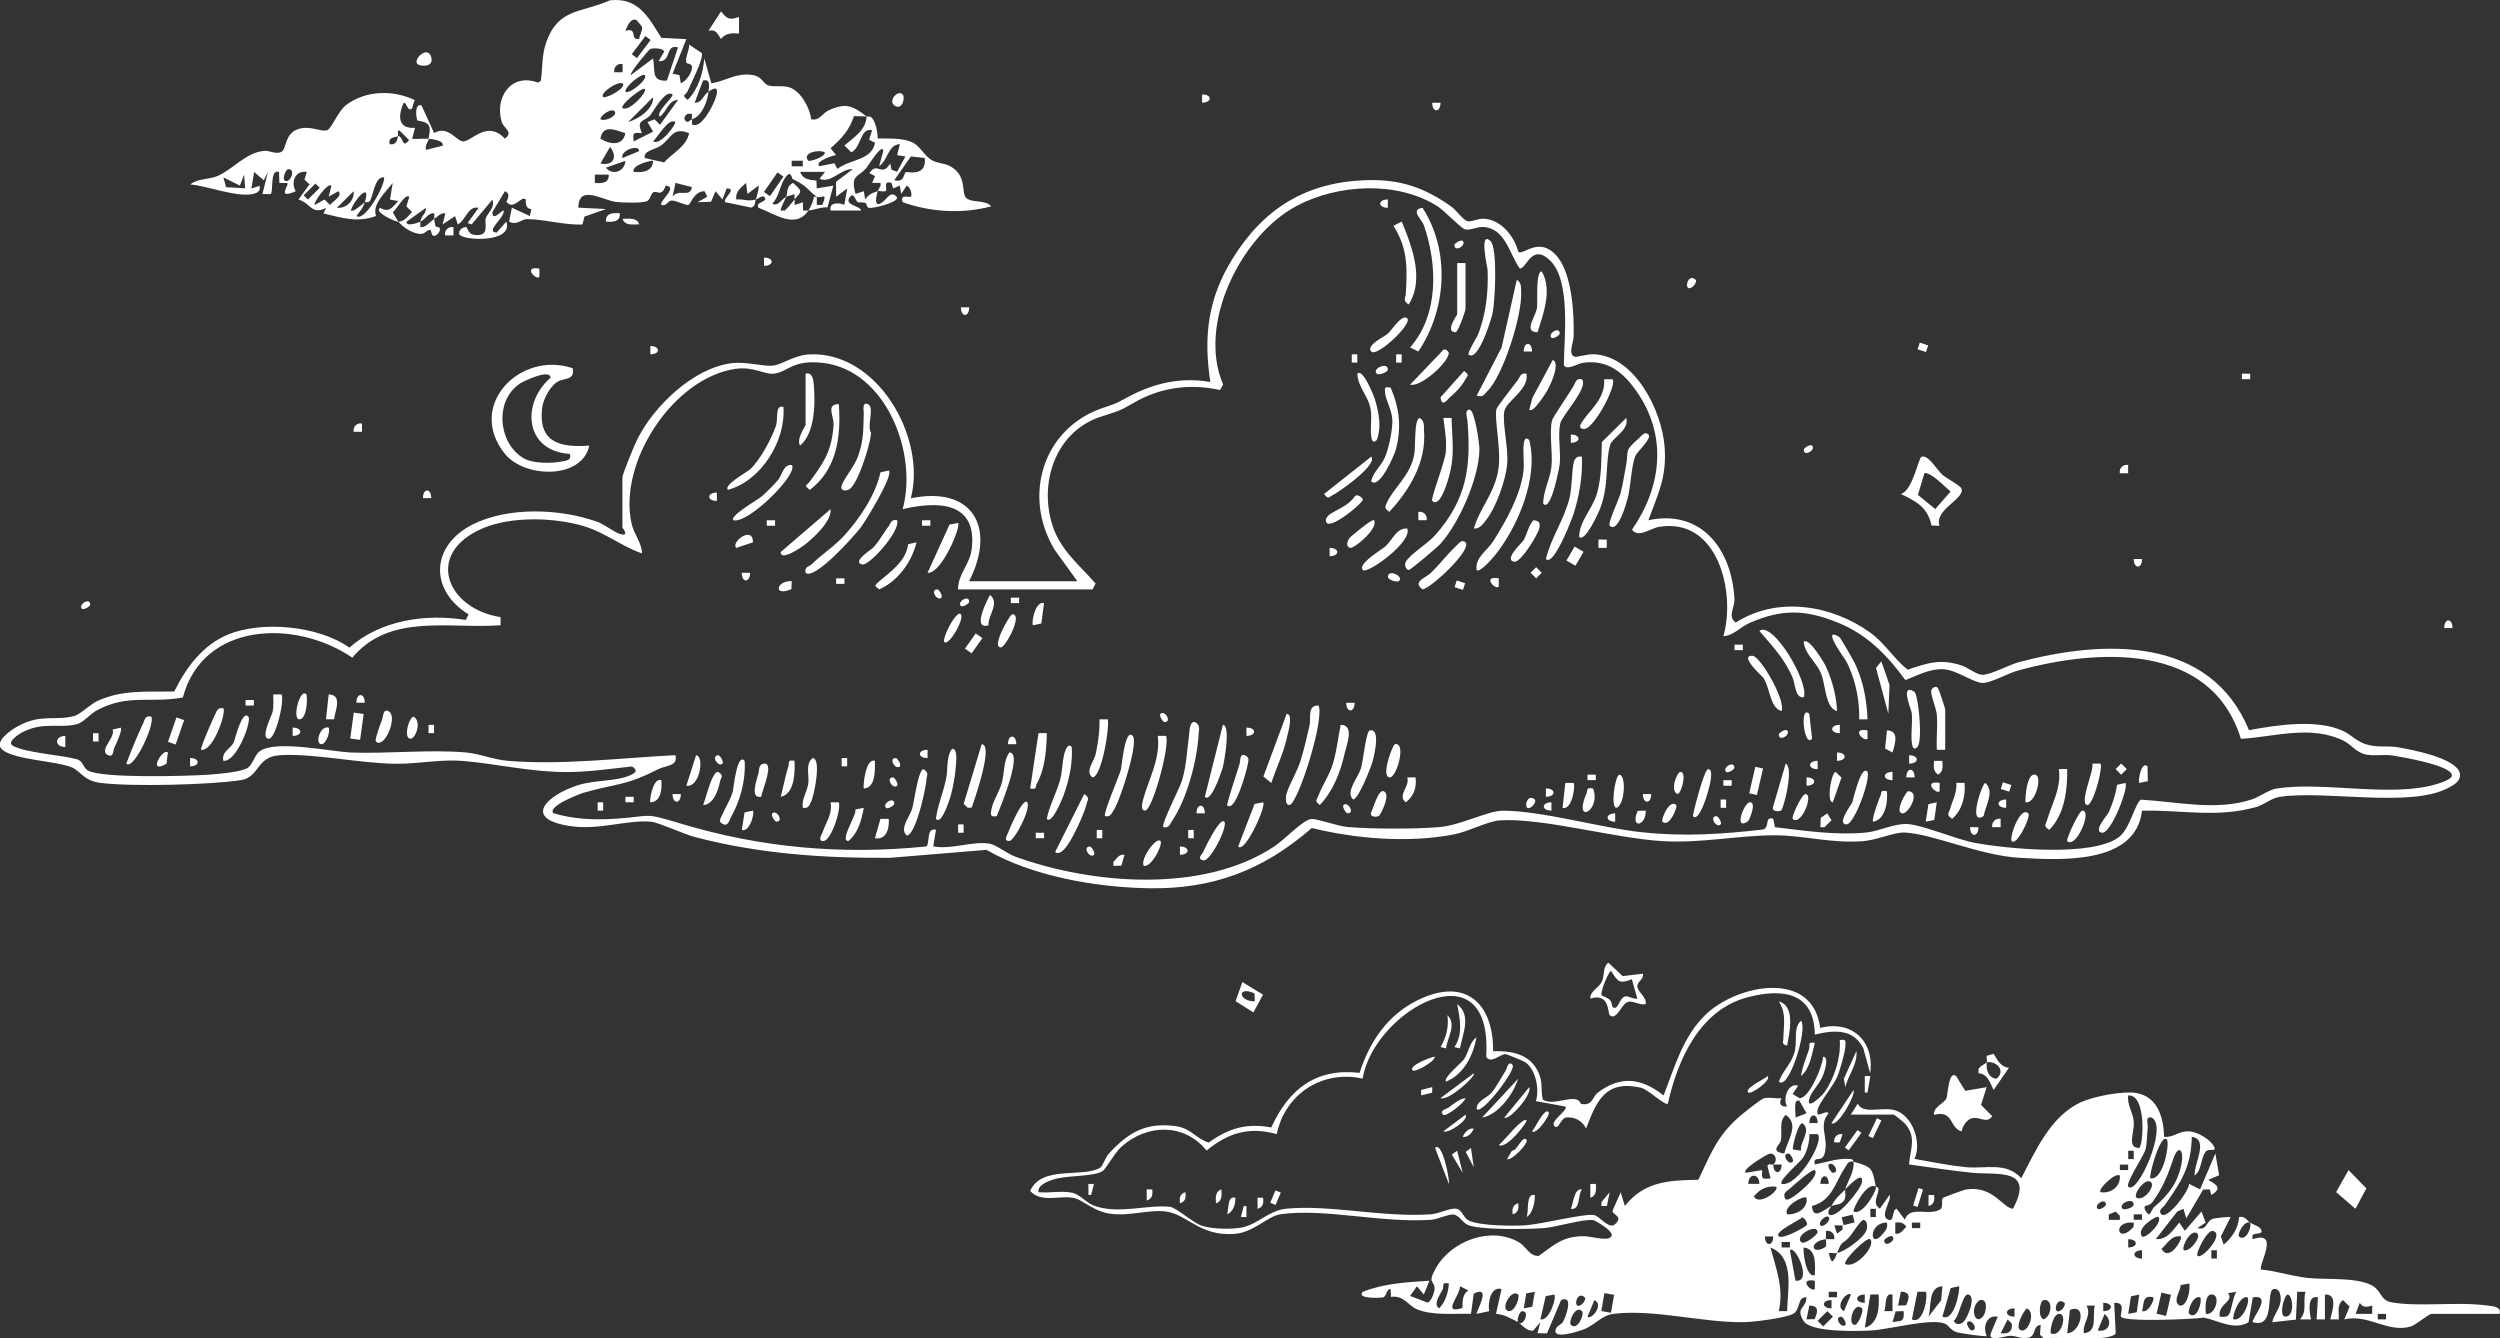
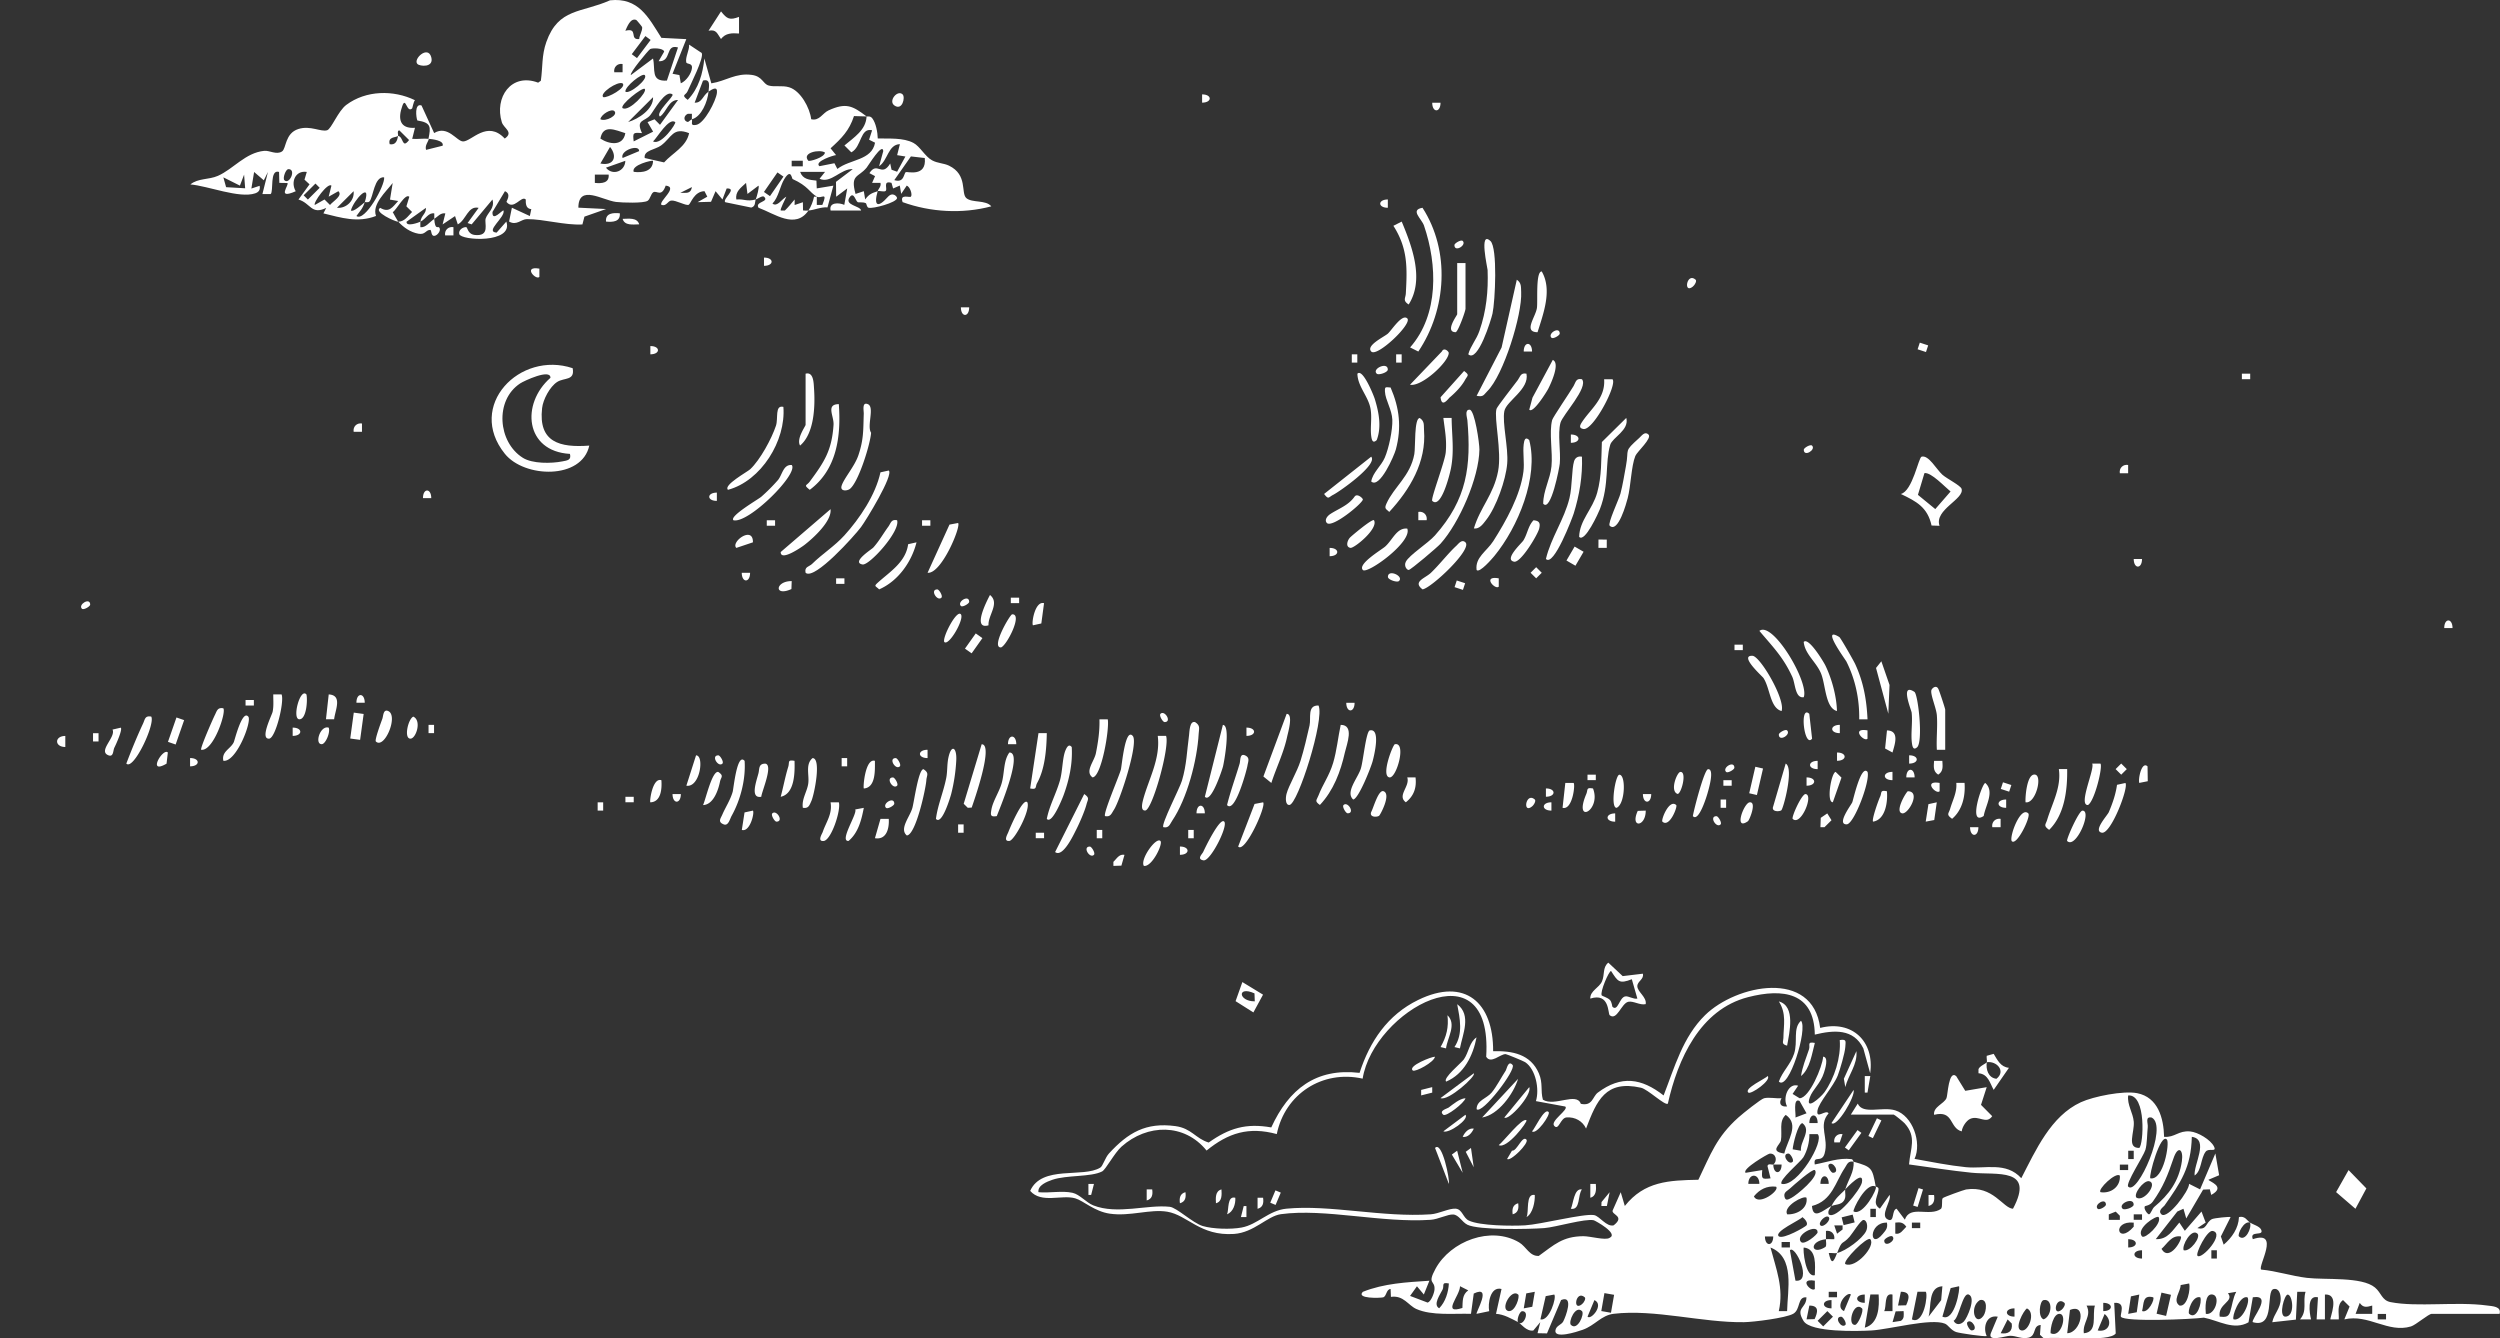
<svg xmlns="http://www.w3.org/2000/svg" width="325" height="174" fill="none">
  <rect width="100%" height="100%" fill="#333333" stroke="none" />
  <g fill="#fff" clip-path="url(#a)" style="mix-blend-mode:soft-light">
    <path d="M197.365 171.882c-.889-.452-1.856-1.024-2.883-1.083l.716-3.231c-1.48-.381-1.802 1.939-1.599 2.886l-1.642.345c-.155-.137 2.089-3.826-.37-2.636l-.358 2.636c-2.178-.072-5.079.273-7.109-.631-1.05-.47-1.671-1.821-3.301-1.571l-.041-1.029c-.579.029-.52.975-.973 1.089-.394.095-3.558.196-2.633-.72 2.764-1.101 5.701-1.244 8.649-1.44l-.722 1.791-.895-1.071-.896 1.255 2.287.869c.447-.137.859-1.262.889-1.69.095-1.279-1.009-.613.131-2.708 1.952-3.594 7.193-5.605 10.864-3.433.937.553 1.361 1.827 2.56 1.761 2.018-1.452 3.086-2.535 5.778-2.564.943-.006 2.889.577 3.432.214 1.218-.56-1.892-2.244-2.059-2.285-1.098-.256-4.96.904-6.423 1.017-1.945.149-8.553.286-10.003-.434-.717-.357-1.105-1.291-1.857-1.333-.686-.042-1.952.625-2.913.69-6.321.441-13.788-1.511-19.476-.732-1.779.244-3.48 2.393-6.106 2.571-4.405.292-6.029-2.452-8.673-2.892-2.238-.369-4.823.637-7.467.256-2.006-.292-3.426-1.684-4.489-1.993-1.772-.518-4.393.714-5.861-.97 1.516-3.392 6.894-1.643 9.12-3.029.335-.209.621-1.286 1.128-1.839 2.484-2.702 4.788-4.07 8.631-3.552 2.107.285 2.615 1.618 4.328 2.136 2.632-1.869 4.859-2.547 8.136-1.964 2.268-4.951 5.783-7.759 11.478-7.093 1.331-4.1 3.641-7.539 7.616-9.479 6.07-2.964 9.789.321 9.747 6.664 2.495-.071 4.871.381 5.945 2.875.561 1.303.191 2.231.525 3.427 1.523.946 4.382-1.029 4.931.536 1.534.339 1.516-.935 2.208-1.458 3.032-2.273 5.665-1.887 8.554.369 1.426-3.654 2.489-7.593 5.396-10.444 4.04-3.957 13.979-6.033 14.958 1.667 4.124-1.06 7.091 1.737 6.5 5.897l-.89-3.237c-1.271-2.601-3.838-2.393-6.309-1.792-.077-5.504-4.154-6.033-8.667-4.873-6.279 1.613-9.144 8.075-10.439 13.853-.388.285-2.591-1.875-3.498-2.077-4.608-1.035-5.742 1.666-7.133 5.308-.453-.976-1.432-1.523-2.531-1.446-.817.059-1.014 1.767-1.611 1.095-.561-.637 1.958-2.124 1.438-2.511l-3.814-.702c.478-1.542-.018-4.142-1.397-5.064-.202-.137-2.399-1.042-2.536-1.048-.711-.023-1.922 1.339-2.531.345.907-14.727-14.654-5.968-16.062 2.845-5.211-1.172-10.094 1.981-11.162 7.206-3.641-.988-6.297-.161-9.127 2.142-2.895-3.576-7.711-3.481-11.048-.518-.937.834-2.047 2.982-2.531 3.232-1.456.755-4.608.446-6.476 1.089-.681.238-1.928.714-1.803 1.612 1.397.137 3.074-.226 4.429.078.943.208 1.779 1.267 2.692 1.63 3.122 1.244 7.067-.137 9.956.19.908.102 2.979 2.113 4.286 2.5 1.307.386 3.635.458 5.044.196 2.095-.387 3.515-2.226 5.831-2.452 5.617-.547 12.529 1.161 18.76.732 1.045-.071 2.43-.809 3.253-.732.866.084.932 1.185 1.702 1.547 1.462.691 5.598.715 7.306.619 2.035-.119 7.598-1.553 8.965-1.333.722.119 1.617 1.571 2.555 1.333 1.534-1.196-.311-1.368-.132-1.934l1.051-2.374.531 1.791c2.555-3.219 5.736-3.332 9.562-3.409 1.612-3.351 2.358-5.552 5.211-8.105.615-.548 2.925-2.398 3.331-2.493.674-.161 1.551.065 2.268-.006-.376.654-.138 1.172.722 1.071-.609-1.101.167-3.106 1.438-2.696l-.722 1.071.908.56c1.265 0 2.99-4.136 3.062-5.403.776.041.238 1.678.107 2.088-.424 1.369-1.48 2.196-1.838 3.196-.675 1.868 1.414.012 1.886-.637 1.319-1.833 2.178-4.552 2.005-6.807.92-.143.764.148.723.898-.042.75-.693 2.969-.979 3.701-.567 1.446-2.471 3.499-2.639 4.564-.197 1.226 1.099-.202 1.445.363-1.403 1.595.071 3.19-.525 5.243-.376 1.291-1.487.107-1.272 1.404 1.57-.286 3.128-.898 4.751-.696.239.03.269.333.293.339-.746-.149-.836.357-1.152.827-1.218 1.803-1.618 4.249-4.256 4.927.137 1.869 1.439.56 2.519-.006-.179.369-.489.566-.358 1.077.925.863 4.166-3.219 4.333-4.129.311-1.756-1.934.666-2.166.892.399-1.279 1.187-2.267 1.08-3.594 2.387.696 2.423.762 2.883 3.237-1.248-.678-3.05 3.077-2.883 3.231 1.212.649 3.163-2.975 2.883-3.231 0 .024.346.048.358.274.03.857-.931 1.91.185 2.594l1.26-1.791c.292.786-1.379 2.749-.174 3.231.848.34.406-1.255 1.081-1.434l1.074 1.428c.669-1.963 3.205-.321 4.71-1.416.244-.351.024-1.148.22-1.386.102-.125 2.746-1.077 3.027-1.125 3.527-.547 4.811 2.452 6.1 2.505 2.877-5.403-2.083-4.35-5.396-4.683-2.71-.274-5.42-.714-8.118-1.077.173-2.088 1.039-3.576-.579-5.355-.173-.191-1.313-1.119-1.402-1.119h-5.587l.901-1.434c.657 1.476 3.176.351 4.883.881 2.262.696 3.468 4.207 2.501 6.307 2.208.393 4.429.851 6.673 1.077 2.513.25 5.229-.744 7.204 1.434 1.869-3.606 3.826-8.075 7.748-9.878 1.653-.761 5.527-1.523 7.306-1.178 2.722.53 3.456 3.249 3.51 5.677 1.396.113 1.856-.839 3.378-.702 1.015.089 2.662 1.065 3.11 1.963.4.81-.687.137-1.087.673-.668.898-.507 2.475-1.432 3.094-.143-1.44 1.916-4.707-.364-5.028-.096 3.987-1.433 5.921-3.558 8.938-.143.196-.889.63-.406 1.124.77.78 3.671-3.082 3.606-3.951l1.432.72 1.988-4.671.489 2.832-1.385.584c.012.22 2.37.88.359 1.975l-.185-.726-.872.036-2.191 3.749-.364-1.262-.799.363-2.8 3.588c1.552.078 2.209-1.172 3.062-2.154l.716 1.071 2.167-2.505.543 1.434-1.08.72c1.271.31 1.051-.72 1.892-1.166.275-.143 2.334-.345 2.429-.268l-1.265 2.517.364 1.071c1.063-.898 1.934-2.136 1.988-3.588.788-.196 1.068.476 1.438.72-.8-.303-1.689 1.559-1.438 1.797.806.762 1.701-1.077 1.438-1.797.394.256 1.23.464 1.439.905.441.94-1.552.041-1.075 1.249 3.629-1.225.621 3.493 1.081 3.952 2.011.184 3.945.839 5.951 1.077 2.411.285 7.121-.179 8.84 1.249.847.702.889 1.678 2.035 1.904 3.456.679 8.589-.101 12.553.441.686.095 1.886.107 1.617 1.083h-8.828c-.394 0-2.065 1.446-2.686 1.636-2.99.905-5.521-1.654-8.667-.916l.681-1.666-.854-.845c-.835.607-.507 1.666-.549 2.517h-1.08c-.143-.125 1.325-3.339-.722-3.237v3.237h-1.081l.179-2.874c-1.486-.363-1.098 2.088-.901 2.874h-1.439c.997-1.167.323-2.261.723-3.588h-1.081l-.173 3.612-3.074.339c.215-1.107 1.11-1.803 1.098-3.071-.005-.571-.214-1.386-.913-1.243-1.086.22.311 5.177-2.71 4.308-.328-.298 2.728-3.636 0-3.237l-.561 3.255c-1.91 1.095-3.879-.232-5.801-.607-1.534.214-10.333.589-10.78-.113-.173-.274.746-1.934-.878-1.809l.197 3.975c-.829 1.178-7.64.357-9.341.648l-.507-.476.095-1.273c-1.098.083-.495 1.392-1.6 1.654-.877.208-1.534-.244-2.363-.25-.609 0-2.961.869-2.525-.321l.907-2.16c-1.528-.286-1.946 1.458-1.438 2.511-.191.131-3.516-.357-3.982-.518-.68-.238-1.02-.91-1.438-1.083-1.809-.75-7.24.744-9.544.881-1.797.107-7.927.268-8.846-1.232-1.104-1.809.37-1.595.376-3.076-1.212-.119-.728 1.588-1.725 2.142-.997.553-5.133 1.071-6.393 1.089-5.426.077-11.627-1.72-16.94-1.089-1.635.196-2.411 1.505-4.04 2.082-.842.298-3.707 1.197-3.534.072.095-.631.77-.696 1.015-1.16.316-.601 1.426-3.487-.281-2.785l-1.832 4.338-1.23-.024.358-1.434-.907 1.083c-.901.149-1.6-.893-1.976-1.083.639.684 1.618-1.44.543-1.428-.376 0-.758 1.196-.543 1.428h.012Zm80.735-22.648c.561-.399.955-7.022-1.438-6.825-.149 1.231.627 2.231.728 3.415.113 1.375-.961 3.422.71 3.41Zm-44.689-3.957 1.439-.548-.907-1.606c-.914-.447-.442 1.821-.532 2.154Zm-1.45 4.677c.376-1.666 2.035-3.749.185-5.022-.925.827-.424 2.148-.627 3.32-.107.601-1.54 1.428.442 1.708v-.006Zm4.333-3.957c0-1.321-1.074-1.321-1.08 0h1.08Zm40.374 8.265c1.176 1.25 5.246-7.849 3.056-8.979-.913-.167-.46.702-.519 1.267-.09.845-.078 2.19-.305 2.934-.245.815-2.608 4.379-2.232 4.784v-.006Zm-42.546-4.671c-.144-1.196 1.426-2.63.191-3.582-.585.03-1.23 2.785-1.266 3.403l1.081.185-.006-.006Zm2.172-2.154h-1.074c.012 1.017-.263 2.118-.776 2.999-.34.583-3.301 3.035-2.829 3.469 2.041.452 5.628-5.611 4.679-6.468Zm45.412.72c-.83-.982-2.406 4.742-2.161 5.028 1.737.298 2.519-4.6 2.161-5.028Zm-4.322 1.44h-.716v1.077h.716v-1.077Zm2.65 7.319c1.922-1.601 3.229-3.356 3.611-5.956.227-1.553-.507-2.119-1.098-.357-.716 2.124-1.349 3.742-2.686 5.611-.37.518-.985.547-1.021.595-.226.315.359 1.065.526 1.053.215-.012.43-.738.668-.94v-.006Zm-49.506-5.528c.621-.524.293-1.529-.501-1.41-.203.03-3.635 2.011-3.098 2.487l2.161-.357c-.084 1.143-.096 1.214 1.08 1.077l-.394-1.583c.024-.422.663-.143.752-.214.012 1.321 1.075 1.321 1.081 0h-1.081Zm2.519-.357c.209-.208-.298-1.071-.537-1.071-.997 0 0 1.613.537 1.071Zm4.692.363c-.209.208.298 1.071.537 1.071.997 0 0-1.612-.537-1.071Zm38.923 0h-1.081v.714h1.081v-.714Zm-40.732.72c-.239-.274-2.901 2.077-3.205 2.368-.305.292-.86.488-.752 1.042.131.672.489.404.907.202.633-.315 3.743-2.832 3.056-3.606l-.006-.006Zm-7.21 1.791c0-1.41-1.433-1.434-1.439 0h1.439Zm9.013 0c0-1.321-1.075-1.321-1.081 0h1.081Zm37.848-1.077c-.537-.512-2.93 1.809-2.518 2.154 1.337.214 2.632-.702 2.518-2.154Zm2.167 2.874c1.021.583 2.818-1.922 1.612-2.154-.734-.077-2.065 1.708-1.612 2.154Zm-46.862-1.434c-1.193-.143-2.142.357-2.877 1.256.597 1.309 3.427-.786 2.877-1.256Zm3.964 1.44c-.352-.363-3.092 1.125-2.519 2.154 1.224.066 2.728-.738 2.519-2.154Zm37.849 1.434c.208.209 1.074-.297 1.074-.535 0-.994-1.618 0-1.074.535Zm3.247 0c.238.22 1.426-.166 1.432-.535.012-1.071-2.119-.101-1.432.535Zm-32.083 0h-.716v1.077h.716v-1.077Zm31.718 1.434v-.529l-.537-.536-.901.357v.714h1.438v-.006Zm-34.732-.678-1.433.357.257 1.012 1.432-.357-.256-1.012Zm37.615-.036h-1.08v.714h1.08v-.714Zm-43.614 1.428c.227-.321-.233-.851-.537-1.065-.233.357-3.773 1.904-3.062 2.505.59.405 3.45-1.231 3.599-1.44Zm2.883-1.071c-.376-.369-1.445.714-1.081 1.077.365.363 1.445-.714 1.081-1.077Zm42.892 0c-.262-.285-3.02 1.488-2.161 2.511.353.423 2.651-1.69 2.161-2.511Zm-41.806 4.677c-.298.072-.74-.047-1.08 0 .352 1.554.603 1.262 1.08 0 1.14-.273 3.313-1.862 3.784-2.874.275-.589.078-1.452-.358-1.428-.358.018-1.432 1.762-1.784 2.166-1.027 1.172-.932.268-1.636 2.142l-.006-.006Zm6.482-3.957c-2.417-.065-2.316 3.642-.525 1.452.4-.488.657-.75.525-1.452Zm1.087 1.434c.68.137.973-.458 1.432-.898-.382-.554-.77-.625-1.432-.536v1.434Zm3.241-1.434h-1.081v.714h1.081v-.714Zm27.755 0c-2.883-.291-2.125 2.976 0 .53v-.53Zm-37.849.363h-1.08l.364 1.077.716-.547v-.53Zm-5.401 2.154c.429.459 2.148-.97 2.154-1.255.03-1.226-3.002.345-2.154 1.255Zm3.241-.363c-2.304.274-1.922 2.196-.06 1.006.179-.256.036-.696.06-1.006.352-.041.728.03 1.08 0 .113-.672-.406-1.19-1.08-1.077-.024.357.024.72 0 1.077Zm48.3 2.16c.525.56 3.641-2.909 1.976-3.231-.735-.142-2.263 2.928-1.976 3.231Zm0-2.874c-.77-.755-2.077 1.524-1.797 2.154.836.244 2.262-1.695 1.797-2.154Zm-55.153.357h-1.08c0 1.321 1.074 1.321 1.08 0Zm15.502 0c-.209-.208-1.075.298-1.075.536 0 .994 1.618 0 1.075-.536Zm37.484 0c-1.217-.196-1.761.952-2.513 1.619 1.033 1.791 2.806-1.351 2.513-1.619Zm-40.367.363c-.382-.434-3.677 2.863-3.242 3.232 1.343.624 3.988-2.381 3.242-3.232Zm33.527 1.071c1.319 0 1.319-1.071 0-1.077v1.077Zm-43.979-.714h-1.08v.714h1.08v-.714Zm-.364 8.986c.048-2.714 1.056-7.01-2.161-8.266.746 2.839 1.749 5.255 1.081 8.266h1.08Zm3.605-4.671c.024-1.22.287-3.428-1.438-3.595-.132.155.185 3.963 1.438 3.595Zm-2.519.714c2.292.285-.053-4.743-.722-3.952l.722 3.952Zm45.053-3.952c-1.319 0-1.319 1.072 0 1.078v-1.078Zm9.73 0h-.717v1.078h.717v-1.078Zm-52.264 3.958c-2.226-.381-.447 1.559 0 1.077v-1.077Zm-47.578.357c-1.038-.203-.573.297-.812.785-.31.637-1.295 1.976-.447 2.44.811-.815 1.205-2.095 1.259-3.225Zm96.243 0-1.111.208c0 .845-1.104 2.023-.143 2.666 1.045.19 1.445-2.208 1.254-2.874Zm-94.482 3.183c.048-.887-.042-1.714.758-2.285l-1.068-.541c0 1.243-2.454 3.719.316 2.826h-.006Zm62.399-2.82c-1.892.113-1.409 2.588-1.797 3.951l1.636-2.142.161-1.809Zm2.16 0-1.086.238-1.074 3.713c1.623.75 2.34-3.785 2.16-3.951Zm-55.146.72-1.11.208-.329 1.946 1.111-.209.328-1.945Zm39.287 0h-1.08v.714h1.08v-.714Zm8.977 1.761c.418-.893.627-1.767-.68-1.767l-.364 1.791 1.044-.03v.006Zm2.561-1.767h-1.08l-.723 3.594c1.546.773 2.137-3.267 1.797-3.594h.006Zm40.368.006-1.087.184c.872 1.107-1.337 1.339-1.074 3.047.644.047 1.122.131 1.361-.613.274-.839.346-1.785.794-2.618h.006Zm-93.354.357c-.877-.828-2.417 1.934-1.253 2.154.895.113 1.498-1.922 1.253-2.154Zm4.686 0-1.11.208-.687 3.023c1.164.279 2.143-2.898 1.797-3.231Zm6.524-.185-.406 2.333 1.259.22.406-2.333-1.259-.22Zm32.041.185c-.442-.494-2.203 1.553-.896 2.154l.896-2.154Zm1.802 0c-1.319 0-1.319 1.071 0 1.077v-1.077Zm1.803-.006h-1.074l-.723 4.314c1.809-.512 1.91-2.714 1.797-4.314Zm1.803.006c-1.146-.274-.741 1.553-1.081 2.154h1.081v-2.154Zm9.287 3.493c.406-.423 1.618-3.071.627-3.493-.794-.34-1.254 3.064-1.97 3.415.34.637.967.476 1.343.078Zm22.795-3.493-1.086.238-.352 2.273 1.11-.209.328-2.308v.006Zm2.883-.25-.632 2.743 1.235.286.633-2.744-1.236-.285Zm5.766 2.761c1.2.238 1.958-2.303.896-2.511-1.063-.209-.955 1.862-.896 2.511Zm10.637-2.505c-.406 0-1.194 2.707-.352 2.868 1.378.071 1.02-2.874.352-2.868Zm-91.378.351c-1.158-1.018-1.629 1.928-.358.898.275-.22.537-.738.358-.898Zm73.895 0c-1.409-.357-1.188.833-1.439 1.791.788.321 1.696-1.547 1.439-1.791Zm6.124 0c-1.045-.268-1.701 1.922-1.438 2.154.984.88 1.725-1.553 1.438-2.154Zm6.13 0c-1.039-.292-2.071 2.57-1.797 2.874 1.164.268 2.221-2.386 1.797-2.874Zm-85.785 2.517c.442.494 2.203-1.553.896-2.154l-.896 2.154Zm31.719-2.154c-1.319 0-1.319 1.071 0 1.077v-1.077Zm19.739 2.059c.406-.548.627-2.315-.454-2.059-1.408.874-.644 3.528.454 2.059Zm7.837-2.059c-.543.101-.776 2.255 0 2.505 1.122-.429 1.236-2.743 0-2.505Zm2.698.357c-1.158-1.018-1.629 1.928-.358.898.275-.22.537-.738.358-.898Zm5.05 1.077c1.319 0 1.319-1.071 0-1.077v1.077Zm34.96-.72c-.693.196-1.158.327-1.618-.351l-.537 1.428h2.161v-1.077h-.006Zm-72.487 1.767c.418-.893.627-1.767-.68-1.767l-.364 1.791 1.044-.03v.006Zm36.44-1.761h-1.08c.698 1.374-.543 2.172-.358 3.594 1.868-.155 1.056-2.369 1.438-3.594Zm-30.274.357c-1.092-1.048-1.993 2.219-.901 2.148.394-.024 1.176-1.886.901-2.148Zm19.823 0c-1.319 0-1.319 1.071 0 1.077v-1.077Zm1.623.006c-.447.267-1.725 2.677-.716 2.868.943.172 1.868-2.327.716-2.868Zm5.229 3.225c1.809-.03 2.638-3.975.358-3.023l-.358 3.023Zm-63.079-2.874c-.854-.839-1.809 1.428-1.439 1.791.854.839 1.809-1.428 1.439-1.791Zm31.898 0-1.266 1.261.728.726 1.266-1.261-.728-.726Zm9.914 0-1.039.035-.399 1.399 1.086-.167c.459-.309.376-.738.352-1.267Zm19.106 2.874c1.355.678 2.173-2.339 1.254-2.511-.919-.173-1.301 1.94-1.254 2.511Zm6.125-.357c1.498.285 2.011-1.226.901-2.148l-.901 2.148Zm37.484-2.154h-1.08v.714h1.08v-.714Zm-70.289 1.434c.208-.208-.299-1.071-.538-1.071-.996 0 0 1.612.538 1.071Zm20.192 1.077c.979.149 1.582-.238 1.439-1.256l-.537-.535-.902 1.791Zm-4.327-1.434c-.209.208.298 1.071.537 1.071.997 0 0-1.613-.537-1.071Z" />
-     <path d="M238.094 156.785c.501-1.012 1.056-1.422 1.802-2.154-.107.339.156.91-.173 1.434-.382.601-1.194.5-1.629.726v-.006ZM55.705 18.024c.31-1.541.346-2.077-1.45-2.362-.156-.357-.407-2.28.542-1.952l1.642 3.588c1.767-1.083 2.954 1.095 3.766 1.09 1.099 0 3.134-2.821 5.414-.376 1.206-.833-.131-1.32-.382-2.124-.99-3.213 1.218-6.468 4.721-5.141l.353-.25c.256-1.78.09-3.279.716-5.046C72.597 1.023 75.605 1.7 79.3.04c3.706-.392 4.984 2.196 6.679 4.88l3.241.167-1.79 4.504.895.167.179 1.071c.698-.286 1.39-1.28 1.456-2.005.06-.673-.698-.435-.752-.738-.125-.702.43-1.547.376-2.285l1.641 1.089c.317.636-1.462 4.1-1.85 4.992-.227.518-.883.423.03 1.101 1.42-1.464 1.97-3.433 2.16-5.385l.908 3.237c1.91-.298 3.152-1.375 5.24-1.1 1.427.184 1.44 1.165 2.221 1.385.782.22 1.737-.053 2.656.227 1.492.452 2.692 2.677 2.865 4.153 1.075.262 1.457-.785 2.263-1.154 2.268-1.03 3.103-.607 4.942.791l-1.642-.047c-.608 1.886-1.611 2.886-3.044 4.189l.716.886c-.25-.006-2.924.834-2.16 1.44l1.946-.386.382.743c1.641-1.285 4.47-1.077 4.9-3.41l-.776-.392.394-1.226c-1.582-.387-1.337 2.166-2.704 2.868l-.895-.892c1.217-1.03 2.811-2.012 2.877-3.773.065.054.453-.13.74.238.477.619.698 1.827.716 2.624 1.457.042 3.313-.125 4.644.584.842.446 1.516 1.773 2.417 2.26.717.393 1.522.364 2.197.691 2.471 1.196 1.516 3.57 2.256 4.219.74.649 2.537.202 3.247 1.071-3.754 1-7.879.774-11.532-.547-.405-1.137.92-.536 1.081-.714.221-.244-.096-1.268-.543-1.435l-.723 1.077-.179-1.082-.871.38-.209-.732c-1.164-.327-.495.75-.746 1.036-.173.196-.806-.042-1.051.041.09-.303.49-.612.364-1.077h-1.086l.382-.874-.734-.387c1.038-1.607 1.57.613 2.704-1.256l.173.81.722.261 1.08-1.981-1.074-.173.358-1.434c-1.54.054-1.564 2.119-2.704 2.874l.543-1.97c-.089-1.171-1.939 1.881-2.166 2.155-1.075 1.309-2.149.845-1.439 3.415l1.075-.357.179 1.072c.507-.697.859-.816 1.623-1.072-.555 1.934.024 2.214 1.307.762.663-.75 1.23-.042 1.212.137-.054.577-3.116 1.41-3.701 1.255-.262-.07-.244-.547-.37-.6-.406-.179-.877-.048-1.044-.131-.263-.137-.496-1.34-.997-.703-.889 1.125 1.337 1.155 1.439 1.791h-3.964c-.262-1.088 1.11-1.047 1.779-.731l.382-2.137-1.439 1.077-.023-1.933 2.184-1.655c-1.558-.089-2.829 1.922-4.321 1.256l.716-.899h-3.241c.346.988 1.223 1.036 2.119 1.137l.042 1.011 2.16-.357-.764 2.827c-.835-.078-1.701.351-2.477.404.34-.493.609-1.201.728-1.796h.359v1.076h.716c.764-1.85-.143-.743-.716-1.082-.985-.584-1.105-1.363-3.14-2.285-.125-.054-.191-1.47-1.104.035-.526.863-.729 2.327-1.522 3.154.638.488 1.217-.601 1.802-.898-.161.392-.859 1.666-.716 1.796h.531c.46-.446.86-.951 1.266-1.433.023.232-.018.482 0 .72l1.074-.363.018 1.065c.233.035.471.03.704.017-1.701 2.476-4.381.417-6.488-.363-.52-.815 1.462-.743.716-1.434-.209-.196-.853.304-1.08.358.131-.334.495-1.613.358-1.798l-1.432 1.077-.186-1.434c-.662.631-1.438 1.125-1.259 2.155 1.122-.084 1.271.309 2.519 0-.137.345.012.886-.585 1.053l-3.378-.697c-.424-.392 1.67-1.838.185-1.79l-.55 1.434-.895-1.078-.59 1.38-1.75.049 1.266-.714-.364-.715c-1.331.03-1.755 1.542-2.036 1.756-.28.214-1.719-.625-2.304-.536-.436.066-.62.774-1.247.566-.448-.429 2.274-2.327.543-2.512-.555 1.583-1.164.578-1.618.87-.31.202-.4.892-.728 1.106-.525.34-3.3.25-4.112.149-1.755-.22-4.883-2.35-4.895.744l3.605.178-2.817.988-.263 1.017c-2.298.12-4.978-.696-7.21-.696-.746 0-1.349.893-2.322.316l.364-1.797 2.334 1.083.191-.899c-.92-.071-.669-1.202-.728-1.261-.585-.554-1.54 1.481-2.49.333-.077-.09.705-1-.208-1.405l-1.618 2.696c-.09 1.41 1.307-.321 1.433-.184.262.88-2.49 2.755-.901 2.874l1.265-1.434c.99 2.874-5.94 2.481-6.124 1.612-.102-.5.412-.887.895-.898.203 0 .167.934 1.164 1.03 1.994.19 1.182-1.554 1.379-2.143.263-.78 1.223-1.333.883-2.47l-2.704 3.232-.53-.173 1.438-1.976c-1.403-.315-1.618 1.583-2.71 2.149l-.358-1.078-1.618 1.084.358-1.435c-.62-.1-.967.405-1.438.715-.018-.238.018-.482 0-.715-.788-.125-1.08.732-1.803 1.078.096-.822.77-1.024.716-1.798l-2.518 1.803c-.072.72 1.581.102 1.796 0-.024.232.012.482 0 .714.716.072 1.146-.642 1.803-1.077.113 1.548.483.875.662 1.131.245.357-.19.905-.483 1.024-.675.273-.472-.738-.716-.732-.61.03-.615.666-1.523.5-1.044-.19-1.94-.828-2.62-1.566.818 0 1.283-.737 1.797-1.261l-.74-.732.382-1.238c-.52-.541-1.713 1.78-2.155 1.988.101.196.662 1.196.716 1.25-.406 0-3.277-1.298-2.34-1.804 1.158.697 1.594-.095 2.334-.892l-1.068-.179.352-2.16c-.913 1.178-2.716 2.785-2.167 4.285-2.393.922-4.512.232-6.84-.334l.364-.714c-1.952.952-2-.613-3.605-1.089l1.438-1.975-.656-.607.298-1.006c-1.504-.232-2.125 1.351-1.438 2.511-2.567 1.131-.806-.845-1.08-1.07l-1.051-.019-.036-1.422c-1.254-.393-.68 2.547-1.092 2.874h-1.069l.716-2.868-.537 1.083-1.26-1.083-.357 2.154 1.074-.357c.102.518-.095.816-.585.982-2.047.696-6.136-.97-8.416-1.16 1.003-.827 2.376-.59 3.57-1.113 2.01-.88 3.569-3.011 6.034-3.255.68-.071 1.594.56 2.31.077.567-.386.364-2.356 2.125-2.915 1.552-.494 2.942.416 3.742.16.544-.172 1.427-2.505 2.49-3.296 2.548-1.904 6.123-1.97 8.923-.607-.203.214-.323 1.023-.364 1.065-.705.666-.824-1.565-1.266-.363-.644 1.761-.31 3.023 1.63 2.886l-.358 1.434c.704.06 1.468-.077 2.16 0-.077.399-.543.857-.358 1.434l2.155-.541c.209-.708-1.409-.851-1.797-.893l-.041-.024Zm27.003-15.43c-.752-.309-1.182.91-1.415 1.405 1.755-.453.454 1.232 1.803 1.077.03-.524.436-1.03.382-1.553-.006-.06-.704-.905-.764-.929h-.006Zm1.194 2.095-1.773 2.356.68.506 1.773-2.356-.68-.506Zm1.719 3.267.722-1.244c-.096-.482-1.534-.488-1.82-.333-.21.113-2.746 3.142-2.507 3.38l2.876-2.154c.34 1.44-.34 3.01 1.803 2.874L88.14 6.17c-1.701-.494-.782 1.892-2.52 1.79v-.005Zm-4.686.363c-.68-.113-1.194.422-1.08 1.077h1.08V8.319Zm2.883 1.44c-.316-.31-2.584 1.476-2.519 2.154.466.416 3.038-1.642 2.52-2.154Zm8.29 2.154c.06-.696.305-1.714-.715-1.44l-1.087 2.874c.967.048 1.033-.916 1.803-1.434-.113 1.285-.913 3.255-2.16 3.594-.03-.232.023-.482 0-.714h-.532c-.615.28-.555.958 0 1.065.078.018.346-.297.543-.35.06.487-.245.868.55.725 1.062-.184 2.572-3.124 2.691-4.153.114-.959-.62-.482-1.08-.173l-.012.006Zm-11.173-1.077c-.656-.321-3.044 1.303-2.519 1.791.514.173 3.116-1.261 2.52-1.791Zm2.883.72c-.275-.274-3.325 2.118-2.877 2.511.872.476 3.265-2.13 2.877-2.511Zm3.605.72c-.907-.708-2.429 2.136-2.883 2.69-.728.886-1.928.523-1.08 2.338-1.146-.083-1.218-.095-1.08 1.077l2.525-1.267-.723-1.238.907-.369.71.72 2.347-3.231c-1.242-.024-1.475 1.559-2.346 2.154-.687-.446 1.892-2.66 1.623-2.868v-.006Zm-5.766 3.588c1.343-.393 3.32-1.684 3.242-3.231l-3.242 3.231Zm-1.802-1.434c-.382-.345-1.731.458-1.803 1.071.675.37 2.388-.535 1.803-1.071Zm7.926 1.44c-.835-.643-2.351 2.053-2.883 2.511 1.057.583 3.063-2.368 2.883-2.51Zm-6.488 1.44c-1.253-.38-2.9-1.226-3.24.708 1.163.774 2.954 1.018 3.24-.708Zm-29.552.357c-.286.244-1.343.072-1.08 1.077.74.149.997-.422 1.08-1.077.74.083.496 1.773 1.439.536l-1.266-1.256c-.358.012-.095.649-.173.72Zm37.843-.357c-2.119-.833-2.25.56-3.629 1.589-.776.583-2.304.619-2.143 1.642l2.519.572c1.14-1.262 2.889-2.03 3.253-3.797v-.006Zm-11.532 3.945c1.743.363 2.262-.91 1.254-2.154l-1.254 2.154Zm2.883-.714 2.155-.898c.03-.952-2.53-.09-2.155.898Zm26.311-.714c-.669-.458-3.08.012-2.161 1.071.114.131 2.107-.416 2.161-1.07Zm12.976.714-1.802-.208-2.161 3.082c1.295.417 1.218-.863 1.498-1.041.155-.101 2.734.696 2.465-1.833Zm-38.929.363-2.519.893c.878 1.107 2.495.452 2.52-.893Zm3.605 0c-.107-.1-2.865.53-2.518 1.434 1.122.143 2.495-.041 2.519-1.434Zm18.021-.006v.72h1.444v-.72h-1.444Zm-65.957 2.517c.639.685 1.612-1.44.537-1.428-.37 0-.764 1.19-.537 1.428Zm-5.091 1.06-.137-1.774-.544 1.428-2.154-1.077.358 1.28 2.477.143ZM79.132 22.7H77.33v1.077c.89.096 1.898.024 1.797-1.077h.005Zm21.936-.285-1.755 2.54.782.542 1.755-2.54-.782-.542Zm-53.654 3.873c-.275.863-.585 1.107-1.08 1.792 1.074.82 3.748-3.987 3.605-5.029-1.301-.136-1.409 2.595-1.91 3.136-.168.185-.55.054-.61.096.902-2.815-1.45-.274-1.802 1.077.299.28 1.475-.81 1.803-1.078l-.006.006Zm40.015-.714c.83-1.124 2.286.209 2.52-1.255l-2.138-.542-.376 1.792-.006.005Zm-46.42-1.713-1.534 1.529.55.553 1.533-1.529-.549-.553Zm2.077.273c-.465-.464-2.423 2.25-2.16 2.511l1.26-.713.715.713c.406-.5 1.696-1.213 1.087-1.79l-1.26.713.358-1.434Zm2.883.72-2.16 2.154c1.2.137 2.31-.963 2.16-2.154Z" />
-     <path d="M103.283 25.933c-.023-.232.024-.482 0-.72-.304.209-.781.209-1.08.357.215-.53-.036-1.338.901-1.79 1.367 1.19 1.015 1.148.179 2.147v.006Zm36.761 49.61-2.942-4.077c-4.191-6.932-1.576-15.709 6.171-18.405 1.881-.654 1.564-.47 3.277-1.404 3.409-1.845 6.936-2.672 10.792-2-.901-5.98-.316-10.841 2.877-16.006 4.065-6.588 9.628-10.01 17.495-10.23 4.339-.124 7.479.965 10.959 3.44.626.446 1.564 1.767 2.083 1.892.519.125 1.355-.339 2.077-.32 2.244.047 4.035 2.278 4.542 4.307.681.482 2.734-2.1 5.026.56 1.952 2.267 2.256 7.539 2.173 10.443-.024.81-.806 2.422.191 2.642.227.053 1.653-.375 2.483-.333 5.33.291 8.81 7.349 9.156 12.097.287 3.898-.859 6.052-2.113 9.48 6.96-1.47 10.858 3.85 11.186 10.264.054 1.113-.949 2.25.173 3.04 5.384-3.457 12.427-2.308 17.447 1.28 1.952 1.399 3.122 3.452 4.901 4.85 2.644-.91 4.261-1.44 7.013-.553.854.28 1.898 1.195 2.704 1.213 1.056.018 3.504-1.32 4.793-1.66 11.036-2.916 24.807-3.41 29.862 8.86 3.599-.678 8.775-1.457 12.165.072 1.044.47 1.844 1.369 2.948 1.732 1.588.523 2.848.166 4.262.422 1.916.34 7.199 1.333 7.987 3.201.334 1.143-.669 1.667-1.505 2.101-4.972 2.606-16.086.232-21.917 1.148-1.057.167-1.958 1.024-3.009 1.316-5.163 1.445-9.627.351-14.844.476-.8 7.063-10.697 6.432-16.068 6.111-5.008-.304-11.228-3.118-14.768-3.273-1.343-.06-3.67.982-5.389 1.119-4.137.327-7.808-.768-11.544-.762-4.668.006-9.365 1.035-14.433.768-6.196-.334-15.74-3.065-21.267-2.708-1.552.101-4.101 1.458-5.915 1.815-5.868 1.154-12.78.601-18.54-.821-6.297 5.492-12.881 7.997-21.327 7.831-6.834-.137-15.053-1.571-20.962-4.987l-12.529 1.03c-8.583.065-17.13-.518-25.427-2.714-1.397-.369-4.686-1.886-5.623-1.975-3.14-.292-6.799 1.154-10.619.553-6.416-1.006-2.614-4.165 1.182-5.332 2.107-.648 4.954-.47 6.673-1.249.764-.345 1.057-.631.263-1.16-2.871.315-5.754.743-8.655.731-4.572-.018-9.001-1.083-13.328-1.446-2.895-.244-5.737.387-8.661.37-4.632-.03-10.762-1.387-15.138-1.114-3.11.19-2.614 2.857-5.055 3.238-3.981.618-14.42.88-18.33.351-2.155-.292-2.484-1.536-3.731-2.035-2.024-.81-7.312-.947-8.93-2.238-1.27-1.017 1.093-2.6 1.976-3.082 2.997-1.649 4.847-.673 7.324-1.327.794-.209 2.101-1.535 3.068-1.976 3.247-1.493 6.476-1.136 9.95-1.22 1.528-3.088 3.695-6.045 6.996-7.402 4.423-1.821 11.794-1.143 15.77 1.708 4.017-3.582 9.92-4.445 15.125-3.6l.376-.72c-5.145-3.166-4.919-8.95.519-11.693 4.638-2.339 11.412-2.071 16.223-.34 1.01.364 2.292 1.453 3.068 1.613 1.123.232.185-.785.185-.904v-6.468c0-.47 1.558-4.22 1.91-4.928 2.15-4.35 7.336-9.372 12.368-9.949 1.868-.214 4.095.476 5.336.321 1.17-.148 2.716-1.362 4.71-1.458 8.84-.416 15.238 10.825 13.167 18.709 8.058-1.66 11.144 3.82 7.569 10.788h14.056l.012-.023Zm1.988 1.077h-17.483c-.048-1.91 1.528-3.243 1.773-5.243.758-6.2-4.441-6.266-8.977-5.183 1.999-7.218-2.119-18.018-10.315-19.012-4.029-.488-4.602 1.214-6.464 1.399-1.182.119-2.668-.964-4.942-.631-8.148 1.19-15.304 12.222-13.514 20.137.317 1.398 1.313 2.427 1.355 3.855-2.573-.862-4.74-2.671-7.473-3.51-3.868-1.184-9.526-1.345-13.263.261-7.592 3.273-4.667 10.432 2.34 11.533l.012 1.053c-6.59.518-14.409-1.636-19.28 4.219-7.323-5.01-19.38-4.707-22.03 5.17-4.25.792-7.157-.505-11.204 1.69-.806.435-1.755 1.578-2.543 1.78-2.352.601-4.429-.38-7.193 1.095-.286.149-1.993 1.214-1.193 1.696 1.552.934 6.404 1.226 8.332 1.767.866.244.788 1.036 1.42 1.446 1.654 1.083 13.06.75 15.687.571 1.17-.083 4.477-.357 5.193-.934.62-.5.86-1.654 1.486-2.112 2.12-1.541 9.282.077 12.033.166 4.782.161 10.118-.422 14.785-.012 1.803.161 3.588.935 5.402 1.084 7.061.589 14.761-.375 21.823-.733.376 1.464-1.2 1.292-2.293 1.851-4.273 2.184-5.365 1.803-9.586 3.017-.46.131-4.828 1.767-3.98 2.678 2.638.791 5.347.898 8.105.714 4.888-.321 3.444-.875 8.398.619 10.505 3.171 20.969 4.094 31.928 2.993.591-.214-.06-2.517 1.307-2.172l-.358 2.154c2.322.47 5.211-.75 7.371-.339.83.161 2.269 1.303 3.343 1.696 10.052 3.63 24.526 4.772 33.73-1.416 1.158-.78 3.737-3.488 4.739-3.499.902-.006 3.331.922 4.698 1.041 3.199.274 8.697.274 11.902.018 2.692-.214 6.369-2.136 8.231-2.136 5.121-.006 12.708 2.231 18.104 2.802 5.467.577 10.35.268 15.781-.363.902-.309.12-1.743 1.302-1.392l.22 1.095c3.844.464 7.969 1.077 11.855.696 1.737-.173 3.706-1.22 5.407-1.101 2.066.149 6.226 1.976 8.751 2.446 4.226.785 15.489 1.88 18.796-.827 1.391-1.143 2.101-4.582 2.793-4.791 4.746.28 9.753 1.482 14.367-.023 1.099-.357 2.191-1.262 3.254-1.428 6.106-.959 15.172 1.261 20.992-.637.603-.197 1.224-.381 1.701-.821 1.015-1.446-6.954-2.726-7.622-2.833-1.152-.178-2.328.101-3.474-.13-1.241-.25-1.934-1.322-2.895-1.792-4.291-2.088-8.959-.494-13.352-.244-3.88-12.591-18.647-11.752-29.075-8.848-1.211.339-3.462 1.606-4.506 1.583-1.212-.024-3.367-1.684-5.05-1.78-1.832-.1-3.36.798-4.984 1.405-2.364-3.22-4.948-5.915-8.744-7.456-4.22-1.708-7.253-1.815-11.443 0-1.307.565-2.166 1.695-3.468 1.75 1.624-5.743-.722-15.425-8.308-14.223-1.248.197-2.698 1.512-3.582.387 3.862-5.57 4.626-12.163.651-17.917-1.701-2.464-3.737-4.207-6.936-3.802-.758.095-2.125 1.047-2.567.345.012-3.487.961-11.015-1.814-13.65-2.435-2.316-3.074 1.249-3.934 1.046-1.337-1.886-1.856-5.218-4.733-5.379-.859-.047-1.671.488-2.399.298-.472-.125-2.74-2.482-3.528-2.982-5.276-3.35-13-2.903-18.372-.035-7.139 3.808-12.929 15.287-9.515 23.189l-.394.726c-3.939-.875-7.801-.34-11.251 1.672-2.071 1.208-2 1.035-4.339 1.821-5.545 1.862-7.808 7.986-6.405 13.419.961 3.724 3.45 5.551 5.808 8.241l-.382.732-.012.03Z" />
+     <path d="M238.094 156.785c.501-1.012 1.056-1.422 1.802-2.154-.107.339.156.91-.173 1.434-.382.601-1.194.5-1.629.726v-.006ZM55.705 18.024c.31-1.541.346-2.077-1.45-2.362-.156-.357-.407-2.28.542-1.952l1.642 3.588c1.767-1.083 2.954 1.095 3.766 1.09 1.099 0 3.134-2.821 5.414-.376 1.206-.833-.131-1.32-.382-2.124-.99-3.213 1.218-6.468 4.721-5.141l.353-.25c.256-1.78.09-3.279.716-5.046C72.597 1.023 75.605 1.7 79.3.04c3.706-.392 4.984 2.196 6.679 4.88l3.241.167-1.79 4.504.895.167.179 1.071c.698-.286 1.39-1.28 1.456-2.005.06-.673-.698-.435-.752-.738-.125-.702.43-1.547.376-2.285l1.641 1.089c.317.636-1.462 4.1-1.85 4.992-.227.518-.883.423.03 1.101 1.42-1.464 1.97-3.433 2.16-5.385l.908 3.237c1.91-.298 3.152-1.375 5.24-1.1 1.427.184 1.44 1.165 2.221 1.385.782.22 1.737-.053 2.656.227 1.492.452 2.692 2.677 2.865 4.153 1.075.262 1.457-.785 2.263-1.154 2.268-1.03 3.103-.607 4.942.791l-1.642-.047c-.608 1.886-1.611 2.886-3.044 4.189l.716.886c-.25-.006-2.924.834-2.16 1.44l1.946-.386.382.743c1.641-1.285 4.47-1.077 4.9-3.41l-.776-.392.394-1.226c-1.582-.387-1.337 2.166-2.704 2.868l-.895-.892c1.217-1.03 2.811-2.012 2.877-3.773.065.054.453-.13.74.238.477.619.698 1.827.716 2.624 1.457.042 3.313-.125 4.644.584.842.446 1.516 1.773 2.417 2.26.717.393 1.522.364 2.197.691 2.471 1.196 1.516 3.57 2.256 4.219.74.649 2.537.202 3.247 1.071-3.754 1-7.879.774-11.532-.547-.405-1.137.92-.536 1.081-.714.221-.244-.096-1.268-.543-1.435l-.723 1.077-.179-1.082-.871.38-.209-.732c-1.164-.327-.495.75-.746 1.036-.173.196-.806-.042-1.051.041.09-.303.49-.612.364-1.077h-1.086l.382-.874-.734-.387c1.038-1.607 1.57.613 2.704-1.256l.173.81.722.261 1.08-1.981-1.074-.173.358-1.434c-1.54.054-1.564 2.119-2.704 2.874l.543-1.97c-.089-1.171-1.939 1.881-2.166 2.155-1.075 1.309-2.149.845-1.439 3.415l1.075-.357.179 1.072c.507-.697.859-.816 1.623-1.072-.555 1.934.024 2.214 1.307.762.663-.75 1.23-.042 1.212.137-.054.577-3.116 1.41-3.701 1.255-.262-.07-.244-.547-.37-.6-.406-.179-.877-.048-1.044-.131-.263-.137-.496-1.34-.997-.703-.889 1.125 1.337 1.155 1.439 1.791h-3.964c-.262-1.088 1.11-1.047 1.779-.731l.382-2.137-1.439 1.077-.023-1.933 2.184-1.655c-1.558-.089-2.829 1.922-4.321 1.256l.716-.899h-3.241c.346.988 1.223 1.036 2.119 1.137l.042 1.011 2.16-.357-.764 2.827c-.835-.078-1.701.351-2.477.404.34-.493.609-1.201.728-1.796h.359v1.076h.716c.764-1.85-.143-.743-.716-1.082-.985-.584-1.105-1.363-3.14-2.285-.125-.054-.191-1.47-1.104.035-.526.863-.729 2.327-1.522 3.154.638.488 1.217-.601 1.802-.898-.161.392-.859 1.666-.716 1.796h.531c.46-.446.86-.951 1.266-1.433.023.232-.018.482 0 .72l1.074-.363.018 1.065c.233.035.471.03.704.017-1.701 2.476-4.381.417-6.488-.363-.52-.815 1.462-.743.716-1.434-.209-.196-.853.304-1.08.358.131-.334.495-1.613.358-1.798l-1.432 1.077-.186-1.434c-.662.631-1.438 1.125-1.259 2.155 1.122-.084 1.271.309 2.519 0-.137.345.012.886-.585 1.053l-3.378-.697c-.424-.392 1.67-1.838.185-1.79l-.55 1.434-.895-1.078-.59 1.38-1.75.049 1.266-.714-.364-.715c-1.331.03-1.755 1.542-2.036 1.756-.28.214-1.719-.625-2.304-.536-.436.066-.62.774-1.247.566-.448-.429 2.274-2.327.543-2.512-.555 1.583-1.164.578-1.618.87-.31.202-.4.892-.728 1.106-.525.34-3.3.25-4.112.149-1.755-.22-4.883-2.35-4.895.744l3.605.178-2.817.988-.263 1.017c-2.298.12-4.978-.696-7.21-.696-.746 0-1.349.893-2.322.316l.364-1.797 2.334 1.083.191-.899c-.92-.071-.669-1.202-.728-1.261-.585-.554-1.54 1.481-2.49.333-.077-.09.705-1-.208-1.405l-1.618 2.696c-.09 1.41 1.307-.321 1.433-.184.262.88-2.49 2.755-.901 2.874l1.265-1.434c.99 2.874-5.94 2.481-6.124 1.612-.102-.5.412-.887.895-.898.203 0 .167.934 1.164 1.03 1.994.19 1.182-1.554 1.379-2.143.263-.78 1.223-1.333.883-2.47l-2.704 3.232-.53-.173 1.438-1.976c-1.403-.315-1.618 1.583-2.71 2.149l-.358-1.078-1.618 1.084.358-1.435c-.62-.1-.967.405-1.438.715-.018-.238.018-.482 0-.715-.788-.125-1.08.732-1.803 1.078.096-.822.77-1.024.716-1.798l-2.518 1.803c-.072.72 1.581.102 1.796 0-.024.232.012.482 0 .714.716.072 1.146-.642 1.803-1.077.113 1.548.483.875.662 1.131.245.357-.19.905-.483 1.024-.675.273-.472-.738-.716-.732-.61.03-.615.666-1.523.5-1.044-.19-1.94-.828-2.62-1.566.818 0 1.283-.737 1.797-1.261l-.74-.732.382-1.238c-.52-.541-1.713 1.78-2.155 1.988.101.196.662 1.196.716 1.25-.406 0-3.277-1.298-2.34-1.804 1.158.697 1.594-.095 2.334-.892l-1.068-.179.352-2.16c-.913 1.178-2.716 2.785-2.167 4.285-2.393.922-4.512.232-6.84-.334l.364-.714c-1.952.952-2-.613-3.605-1.089l1.438-1.975-.656-.607.298-1.006c-1.504-.232-2.125 1.351-1.438 2.511-2.567 1.131-.806-.845-1.08-1.07l-1.051-.019-.036-1.422c-1.254-.393-.68 2.547-1.092 2.874h-1.069l.716-2.868-.537 1.083-1.26-1.083-.357 2.154 1.074-.357c.102.518-.095.816-.585.982-2.047.696-6.136-.97-8.416-1.16 1.003-.827 2.376-.59 3.57-1.113 2.01-.88 3.569-3.011 6.034-3.255.68-.071 1.594.56 2.31.077.567-.386.364-2.356 2.125-2.915 1.552-.494 2.942.416 3.742.16.544-.172 1.427-2.505 2.49-3.296 2.548-1.904 6.123-1.97 8.923-.607-.203.214-.323 1.023-.364 1.065-.705.666-.824-1.565-1.266-.363-.644 1.761-.31 3.023 1.63 2.886l-.358 1.434c.704.06 1.468-.077 2.16 0-.077.399-.543.857-.358 1.434l2.155-.541c.209-.708-1.409-.851-1.797-.893l-.041-.024Zm27.003-15.43c-.752-.309-1.182.91-1.415 1.405 1.755-.453.454 1.232 1.803 1.077.03-.524.436-1.03.382-1.553-.006-.06-.704-.905-.764-.929h-.006Zm1.194 2.095-1.773 2.356.68.506 1.773-2.356-.68-.506Zm1.719 3.267.722-1.244c-.096-.482-1.534-.488-1.82-.333-.21.113-2.746 3.142-2.507 3.38l2.876-2.154c.34 1.44-.34 3.01 1.803 2.874L88.14 6.17c-1.701-.494-.782 1.892-2.52 1.79v-.005Zm-4.686.363c-.68-.113-1.194.422-1.08 1.077h1.08V8.319Zm2.883 1.44c-.316-.31-2.584 1.476-2.519 2.154.466.416 3.038-1.642 2.52-2.154Zm8.29 2.154c.06-.696.305-1.714-.715-1.44l-1.087 2.874c.967.048 1.033-.916 1.803-1.434-.113 1.285-.913 3.255-2.16 3.594-.03-.232.023-.482 0-.714h-.532c-.615.28-.555.958 0 1.065.078.018.346-.297.543-.35.06.487-.245.868.55.725 1.062-.184 2.572-3.124 2.691-4.153.114-.959-.62-.482-1.08-.173l-.012.006Zm-11.173-1.077c-.656-.321-3.044 1.303-2.519 1.791.514.173 3.116-1.261 2.52-1.791Zm2.883.72c-.275-.274-3.325 2.118-2.877 2.511.872.476 3.265-2.13 2.877-2.511Zm3.605.72c-.907-.708-2.429 2.136-2.883 2.69-.728.886-1.928.523-1.08 2.338-1.146-.083-1.218-.095-1.08 1.077l2.525-1.267-.723-1.238.907-.369.71.72 2.347-3.231c-1.242-.024-1.475 1.559-2.346 2.154-.687-.446 1.892-2.66 1.623-2.868v-.006Zm-5.766 3.588c1.343-.393 3.32-1.684 3.242-3.231l-3.242 3.231Zm-1.802-1.434c-.382-.345-1.731.458-1.803 1.071.675.37 2.388-.535 1.803-1.071Zm7.926 1.44c-.835-.643-2.351 2.053-2.883 2.511 1.057.583 3.063-2.368 2.883-2.51Zm-6.488 1.44c-1.253-.38-2.9-1.226-3.24.708 1.163.774 2.954 1.018 3.24-.708Zm-29.552.357c-.286.244-1.343.072-1.08 1.077.74.149.997-.422 1.08-1.077.74.083.496 1.773 1.439.536l-1.266-1.256c-.358.012-.095.649-.173.72Zm37.843-.357c-2.119-.833-2.25.56-3.629 1.589-.776.583-2.304.619-2.143 1.642l2.519.572c1.14-1.262 2.889-2.03 3.253-3.797v-.006Zm-11.532 3.945c1.743.363 2.262-.91 1.254-2.154l-1.254 2.154Zm2.883-.714 2.155-.898c.03-.952-2.53-.09-2.155.898Zm26.311-.714c-.669-.458-3.08.012-2.161 1.071.114.131 2.107-.416 2.161-1.07Zm12.976.714-1.802-.208-2.161 3.082c1.295.417 1.218-.863 1.498-1.041.155-.101 2.734.696 2.465-1.833Zm-38.929.363-2.519.893c.878 1.107 2.495.452 2.52-.893Zm3.605 0c-.107-.1-2.865.53-2.518 1.434 1.122.143 2.495-.041 2.519-1.434Zm18.021-.006v.72h1.444v-.72h-1.444Zm-65.957 2.517c.639.685 1.612-1.44.537-1.428-.37 0-.764 1.19-.537 1.428Zm-5.091 1.06-.137-1.774-.544 1.428-2.154-1.077.358 1.28 2.477.143ZM79.132 22.7H77.33v1.077c.89.096 1.898.024 1.797-1.077h.005Zm21.936-.285-1.755 2.54.782.542 1.755-2.54-.782-.542Zm-53.654 3.873c-.275.863-.585 1.107-1.08 1.792 1.074.82 3.748-3.987 3.605-5.029-1.301-.136-1.409 2.595-1.91 3.136-.168.185-.55.054-.61.096.902-2.815-1.45-.274-1.802 1.077.299.28 1.475-.81 1.803-1.078l-.006.006Zm40.015-.714c.83-1.124 2.286.209 2.52-1.255Zm-46.42-1.713-1.534 1.529.55.553 1.533-1.529-.549-.553Zm2.077.273c-.465-.464-2.423 2.25-2.16 2.511l1.26-.713.715.713c.406-.5 1.696-1.213 1.087-1.79l-1.26.713.358-1.434Zm2.883.72-2.16 2.154c1.2.137 2.31-.963 2.16-2.154Z" />
    <path d="M74.446 47.866c.31 1.654-1.08 1.196-2 1.78-.966.612-1.85 2.29-1.975 3.42-.496 4.428 2.292 5.148 6.136 4.862-.961 4.457-8.44 4.22-10.977 1.065-5.032-6.248 1.94-13.43 8.816-11.127Zm-.358 11.14c-5.85-.334-6.387-6.523-2.53-9.89.035-1.232-3.445.404-3.94.731-3.337 2.196-2.895 7.647.364 9.676 1.241.774 3.689.744 5.127.458.657-.13 1.188-.166.985-.976h-.006Zm180.214 80.885 1.182 1.916 2.788-.476-.741 2.302 1.457 1.47c-.782 1.125-1.737-.16-2.865.351-.502.226-1.045 1.048-1.098 1.625-1.648-.429-1.003-2.803-3.594-2.154-.137-1.042 1.278-1.411 1.612-2.166.173-.387.268-3.713 1.265-2.862l-.006-.006Zm-2.155-71.537-1.044-.036c-.52-2.38-1.982-3.142-3.994-4.1 1.534-.387 2.292-4.737 2.698-4.85.92-.25 1.922 1.643 2.698 2.339.555.506 2.376 1.41 2.501 1.844.4 1.333-3.593 2.714-2.865 4.809l.006-.006Zm-2.817-4.023 2.256 1.85 1.988-2.284c-.74-.595-2.531-2.535-3.397-2.392l-.847 2.826Zm-35.755 62.256c.173.72-.722.975-.722 1.612 0 .744 1.254 1.428 1.086 2.339-.74.178-1.617-.453-2.268-.304-.901.208-1.468 2.517-2.411 1.744-.251-.209.018-2.976-2.525-2.16-.03-1.03 1.158-1.387 1.528-2.25.37-.862.054-1.815.818-2.422l1.868 1.75 2.626-.315v.006Zm-1.438.714c-1.654.648-1.815.291-2.698-1.072-.281-.011-1.474 2.75-1.212 3.178.048.077.728.262 1.051.577.28.274.292.863.346.911.722.636.877-1.22 1.659-1.363.43-.077 1.057.399 1.576.286l-.722-2.517Zm94.071 29.84-2.513-2.166 1.618-2.862 2.316 2.381-1.421 2.647ZM96.073 2.208v2.149c-.913-.072-1.755-.066-2.346.714-.501-.709-.585-1.286-1.618-1.077l1.624-2.512c.782 1 1.134 1.167 2.34.714v.012Zm64.552 127.943.883-2.481 2.686 1.636-1.253 2.309-2.316-1.464Zm2.459-1.011c-2.298-1.036-2.113 1.047.036 1.035l-.036-1.035Zm95.194 8.949c.071-.107-.048-.571-.006-.833l.907-.256c.489.803.901 1.714 1.982 1.815l-1.982 2.868c-.502-.898-.716-2.059-1.976-2.16v-.53c.137-.404.949-.708 1.08-.904-.143.898.18 2.035 1.254 2.154 1.271-.988.042-2.35-1.254-2.154h-.005Zm-27.028 2.517c.46-1.31 1.51-2.208 1.976-3.606.537-1.631-.197-3.279.901-4.303.931.994-1.6 9.194-2.877 7.909Zm-34.609-2.155c.495.595-3.963 6.462-4.68 5.748-.024-1.148 1.307-1.381 1.958-2.172.651-.791 1.248-1.97 1.833-2.862.119-.179.316-1.399.889-.714Zm-3.969 6.825 4.679-5.028c-.59 1.958-2.596 4.707-4.679 5.028Zm-4.679-4.67c-.453-.447 1.994-2.428 2.316-2.898.651-.958.711-2.226 1.642-2.851-.46 2.381-1.63 4.773-3.958 5.755v-.006Zm44.331-4.672c-.793-.197-.489-.512-.483-.988.024-1.684.424-3.172-.591-4.76 2.214.601 1.367 4.082 1.074 5.748Zm-42.536.357-.71-.172c1.152-1.726.704-3.696.358-5.576 1.886 1.428.705 3.904.352 5.748Zm-1.437 17.614-1.796-4.671c.913-1.006 1.957 4.219 1.796 4.671Zm3.242-14.376c.358.345-3.348 3.666-4.327 3.225l4.327-3.225Zm6.848 6.111c.185.167-2.543 3.785-3.605 3.226.567-.405 3.098-3.678 3.605-3.226Zm-2.879-.363 3.242-3.951c.411 1.006-2.722 4.445-3.242 3.951Zm42.532.721 2.877-4.309c.256.828-2.191 4.945-2.877 4.309Zm-2.165-10.42c-.376 1.375-.614 3.35-1.796 4.308.161-1.154.656-2.344 1.038-3.469.191-.559-.316-1.029.758-.839Zm3.959 5.742-.185-1.083 1.63-3.589c.167 1.732-1.045 3.083-1.445 4.672ZM54.264 8.318c-.609-.619 1.361-2.47 1.797-.892.388 1.398-1.486 1.213-1.797.892Zm133.72 127.973-.711-.173c.782-1.363 1.075-2.606.896-4.136 1.241 1.185-.024 2.94-.185 4.309Zm-.351 10.783 2.877-2.154c.525.577-2.161 2.481-2.877 2.154Zm10.808 1.082c.382.434-2.101 2.904-2.519 2.511l.639-1.083c.632.125 1.337-2.053 1.886-1.428h-.006Zm-11.895-10.782c-.09.702-2.579 2.041-2.883 1.791-.705-.583 2.519-1.833 2.883-1.791Zm3.966 5.392c-.131.607-2.525 2.457-2.883 2.154-.633-.542.489-.786.68-.929.621-.458 1.427-1.166 2.203-1.225Zm-1.083 6.826.722 2.874-1.409-2.374.687-.5Zm37.855-7.553c-.632-.542 2.31-1.863 2.519-2.154.513.553-2.184 2.439-2.519 2.154Zm-25.959 2.524c.286.334-1.606 3.023-2.161 2.511.293-.208 1.618-3.141 2.161-2.511ZM80.576 27.73c.096 1.1-.907 1.166-1.796 1.076-.096-1.1.907-1.166 1.796-1.077Zm36.768-15.455c.371.37-.041 2.166-1.074 1.434-.836-.589.418-2.088 1.074-1.434Zm82.176 143.069c.047.851-.251 2.422-1.075 2.874.364-.648-.161-3.112 1.075-2.874Zm6.129-.714c-.567.697-.161 2.726-1.438 2.512.316-.613.4-2.726 1.438-2.512Zm35.829-7.72-1.642 2.268.503.362 1.642-2.268-.503-.362ZM83.098 29.165c-.794.006-1.886.208-2.16-.714.793-.006 1.886-.209 2.16.714Zm108.129 120.069.358 2.512-1.038-2.012.68-.5Zm51.911-9.343-.364 2.148h-.352v-2.148h.716Zm-82.548 15.816c.054.81-.263 1.833-1.074 2.154.262-.577-.024-2.439 1.074-2.154ZM244 145.374l-1.109 2.308.581.278 1.11-2.308-.582-.278Zm-35.104 11.405h-.716l.018-.511 1.056-1.28-.358 1.791Zm-1.438-2.869c.054.684.102 1.577-.716 1.797v-1.797h.716Zm41.952.543-.699 2.27.582.178.699-2.27-.582-.178ZM58.947 29.527v1.078h-1.08c-.114-.679.424-1.19 1.08-1.078Zm99.127 126.895c-.036-.672-.108-1.583.716-1.797.036.672.107 1.583-.716 1.797Zm7.735-1.674-.676 1.602.693.291.676-1.602-.693-.291Zm20.38-13.422v.714l-1.439.363v-.714l1.439-.363Zm63.385-96.783-.285.865 1.089.357.285-.865-1.089-.357Zm-29.145-8.185c.179.16-.084.678-.359.898-1.271 1.03-.799-1.916.359-.898ZM70.12 34.923V36c-.448.482-2.226-1.458 0-1.077Zm206.538 25.522v1.077h-1.08c-.114-.678.423-1.19 1.08-1.077Zm-229.602-5.39v1.077h-1.08c-.113-.678.424-1.19 1.08-1.077Zm231.407 17.613c0 1.321-1.074 1.321-1.08 0h1.08ZM84.547 46.063v-1.077c1.319 0 1.319 1.071 0 1.077Zm41.447-6.112c0 1.321-1.074 1.321-1.08 0h1.08Zm30.279-26.604V12.27c1.32 0 1.32 1.07 0 1.077Zm30.995.007c0 1.32-1.075 1.32-1.08 0h1.08ZM99.32 34.561v-1.077c1.319 0 1.319 1.072 0 1.077Zm50.467 120.064c.095.672 0 1.244-.717 1.434v-1.434h.717Zm14.414 1.084c.095.672 0 1.244-.717 1.434v-1.434h.717ZM318.83 81.647h-1.08c0-1.321 1.074-1.321 1.08 0Zm-67.403 73.699c.096.672 0 1.243-.716 1.434v-1.434h.716ZM56.065 64.754h-1.08c0-1.32 1.074-1.32 1.08 0Zm135.528 81.968c-.257.583-.794 1.19-1.445 1.071.257-.583.794-1.19 1.445-1.071Zm47.94.715-.364 1.077h-.716c-.114-.678.423-1.196 1.08-1.077Zm-42.885 10.425c-.095-.672 0-1.244.716-1.44.096.672 0 1.244-.716 1.44Zm-54.434-3.952-.364 1.428-.352.006-.006-1.434h.722ZM10.65 79.137c-.543-.541 1.075-1.535 1.075-.535 0 .238-.865.743-1.074.535Zm142.74 77.285c-.095-.672 0-1.243.717-1.44.095.673 0 1.244-.717 1.44Zm82.177-98.494c.543.542-1.075 1.535-1.075.536 0-.238.866-.744 1.075-.536Zm-73.53 100.291h-.717l.364-1.434h.353v1.434ZM292.526 48.58h-1.081v.714h1.081v-.714Zm-101.474 4.678c.663.035 1.284 4.397 1.272 5.189-.054 3.66-2.609 9.515-5.056 12.24-.382.428-3.874 3.404-4.142 3.41-.239 0-.651-.524-.364-1.077.453-.875 2.859-2.38 3.784-3.416 4.166-4.69 4.727-9.021 4.214-14.978-.024-.297-.406-1.398.298-1.362l-.006-.006Zm7.39-4.678c.4 2.03-2.62 3.547-2.877 4.863-.299 1.54.543 4.724.37 6.83-.173 2.107-1.421 5.654-2.74 7.332-.394.5-.853 1.196-1.593 1.1.817-2.754 2.566-4.39 3.151-7.455.496-2.595-.555-6.88-.209-8.093.09-.31 2.292-3.1 2.764-3.743.322-.44.37-1 1.14-.833h-.006Zm.357 8.63c1.26 4.807-1.474 11.341-4.53 15.066-.245.298-1.934 2.273-2.31 1.827-.221-1.648 1.313-2.422 2.173-3.767 1.653-2.594 3.521-5.95 3.915-9.032.149-1.179-.101-2.446.036-3.565.066-.5.191-1.035.716-.53ZM184.381 45.7l-1.069-.535c3.755-4.255 3.552-10.747 1.809-15.834-.31-.905-1.856-2.036-.197-2.321 3.623 5.611 3.14 13.216-.543 18.69Zm27.038 8.634c.418 1.589-1.802 2.535-2.089 3.487-.698 2.35-.095 5.141-1.343 8.367-.155.41-1.964 4.427-2.698 3.6.054-2.154 1.743-3.57 2.346-5.743.603-2.172.513-4.296.609-6.581l3.169-3.13h.006Zm-5.764-5.033c.889 1.053-2.531 4.653-2.794 5.659-.388 1.452.054 3.683-.089 5.302-.042.476-1.152 6.385-2.155 5.219 0-1.696.907-3.178 1.075-4.856.185-1.821-.335-4.368.089-6.022.09-.351 2.286-3.57 2.782-4.415.286-.482.286-1.054 1.092-.887Zm-90.114 11.865c.656.577-2.949 6.474-3.612 7.36-.782 1.048-6.04 6.957-7.198 5.94-.197-.798.471-.798.83-1.149 1.343-1.321 2.918-2.297 4.208-3.713 1.993-2.196 4.053-5.266 4.691-8.2l1.087-.238h-.006Zm76.42-9.712 3.247-6.284 1.976-8.807c.632.429.531.952.567 1.607.155 2.892-2.292 10.818-4.405 12.889-.478.47-.478.78-1.385.595Zm1.791-20.131c.961.899.615 7.879.275 9.432-.162.75-1.899 6.462-3.152 5.302.31-1.113 1.051-1.88 1.45-3.041.902-2.588 1.164-5.183 1.063-7.914-.012-.28-1.14-5.171.358-3.779h.006Zm11.902 28.047c.096 2.475-.328 5.01-1.068 7.378-.161.518-2.609 7.022-3.617 5.915.656-2.761 2.387-5.13 3.062-7.902.37-1.524.28-3.755.597-4.796.143-.47.531-.697 1.02-.596h.006Zm-54.423 48.162c-.316-.351 2.131-5.07 2.418-6.034.62-2.076.644-3.838.925-5.909.06-.452.06-1.933.794-1.713.71.458.495.845.459 1.5-.191 3.456-1.498 8.437-3.45 11.329-.31.464-.412.982-1.152.827h.006Zm20.179-15.816c.817 1.797-2.704 12.871-3.785 12.931-.555.029-.507-.952-.376-1.446.287-1.101 1.367-2.839 1.821-4.303.453-1.463.841-3.112 1.17-4.581.22-.994-.329-2.654 1.17-2.6Zm13.157-37.376c.663.434.508.952.555 1.595.323 4.111-1.838 7.712-4.518 10.615-.466-.41-.651-.434-.37-1.07.967-2.179 3.104-3.565 3.629-6.451.161-.88-.042-4.683.704-4.683v-.006Zm29.733 2.149c.513.476-1.486 2.237-1.707 2.785-.537 1.332-.573 3.867-.991 5.48-.167.643-1.247 4.618-2.346 3.588-.292-.273 1.212-3.445 1.403-4.171.293-1.107.501-2.446.716-3.6.436-2.32-.358-1.762 1.737-3.648.287-.256.705-.898 1.188-.44v.006Zm-33.523-6.112c1.158 2.671 1.444 5.194.686 8.045-.197.756-2.107 5.177-3.205 4.171.203-1.178 1.289-1.993 1.761-3.094.531-1.232 1.032-3.624.984-4.933-.047-1.31-.901-2.547-.96-3.648-.036-.714.089-.583.728-.541h.006Zm-78.937 2.517c.352 4.391-2.895 9.628-7.205 10.782-.656-.6 2.543-2.344 2.895-2.678 1.296-1.225 2.776-3.95 3.343-5.653.322-.964-.173-2.725.967-2.451Zm72.456 41.338c1.802.006.788 2.5.537 3.594-.555 2.476-1.474 4.94-3.247 6.82-.746-.53-.418-.607-.179-1.244.543-1.428 1.391-2.535 1.898-4.219.477-1.595.639-3.326.985-4.95h.006Z" />
    <path d="M182.221 28.807c1.349 3.225 2.972 7.539.907 10.776-.812-.518-.4-.815-.37-1.434.185-3.332.269-5.85-1.617-8.795l1.08-.547Zm-34.963 66.865c.782.905-1.636 8.349-2.447 9.599-.311.476-.436.97-1.152.821-.281-.31 1.808-5.141 2.053-6.034.125-.452.549-5.534 1.546-4.386Zm91.849-12.864c.173.107 1.833 3.022 2.06 3.504 1.08 2.327 1.492 4.642 1.611 7.2h-1.08c.042-2.606-.496-5.188-1.665-7.509-.138-.274-3.403-4.695-.932-3.195h.006Zm-50.395-28.48c.023 2.333.358 4.243-.09 6.564-.137.714-1.265 5.325-2.429 4.224-.239-.226 1.647-5.093 1.755-6.33.143-1.631-.12-2.881-.311-4.452h1.081l-.006-.006ZM110.421 63.6c-.358.232-1.236.28-1.009-.453.292-.952 1.683-2.51 2.173-3.945.704-2.083.632-3.29.704-5.409.012-.416-.257-1.583.537-1.25.913.387-.173 2.839.418 3.714-.102 1.511-1.689 6.61-2.823 7.349V63.6Zm67.661 31.353c1.439-.297.561 3.237.37 3.97-.209.809-1.85 4.968-2.542 5.01-1.045-.964.62-2.785 1.002-4.029.317-1.023.675-4.85 1.164-4.95h.006Zm-69.034-42.416c.298 4.136-.227 8.492-3.779 11.14-.853-.679-.411-.512 0-1.072 1.881-2.54 2.871-4.028 3.092-7.378.072-1.143-1.038-2.666.687-2.69Zm42.541 43.129c.513 1.392-1.785 9.634-2.704 9.699-.639.048-.394-.946-.292-1.356.686-2.642 2.292-5.344 1.916-8.343h1.08Zm5.044 7.909 2.34-9.337c1.026.012.191 4.665.018 5.403-.096.393-1.558 4.862-2.358 3.934Zm33.875-33.067c.931.899-4.429 5.939-5.575 6.112-1.343-1.012.346-1.446 1.08-2.149 1.128-1.077 2.239-2.535 3.307-3.516.287-.268.716-.899 1.188-.447Zm-25.233 31.276-1.033-.839 3.02-8.14c.908-.024.174 2.47.072 2.94-.436 2.088-1.409 4.028-2.059 6.039Zm69.21-11.146c-1.134.172-1.081-1.767-1.487-2.648-1.193-2.595-2.536-3.904-4.279-5.974 1.731-1.345 6.512 6.73 5.766 8.622Zm4.321 1.798c-1.534-.405-1.463-3.457-2.089-4.927-.627-1.47-2.089-2.493-2.233-4.058.627-.679 2.615 2.63 2.836 3.1.823 1.72 1.438 3.98 1.486 5.885Zm-117.134 14.019c.239-1.839.967-3.439 1.337-5.308.167-.839.095-1.708.274-2.606.377-1.85 1.117-1.405 1.033.285a22.717 22.717 0 0 1-.662 4.398c-.084.315-1.2 4.129-1.982 3.231Zm-18.752-46.01c.967 1.095-5.593 7.647-7.569 7.189-.59-.518 3.206-2.708 3.606-3.047a23.833 23.833 0 0 0 2.16-2.16c.585-.673.681-2.053 1.797-1.976l.006-.006Zm36.407 36.669c.131 2.142-.334 4.29-1.074 6.296-.126.333-1.487 3.808-2.167 3.046.334-1.725 1.194-3.225 1.695-4.957.37-1.285.316-2.94.728-3.945.179-.428.448-.898.812-.44h.006Zm51.19-62.917v5.933c0 .303-.914 2.874-1.266 3.053-1.492.011.185-2.202.185-2.333v-6.653h1.081ZM96.8 98.91c.16 2.374-.526 5.064-1.684 7.141-.227.404-.424 1.344-1.015 1.124-.841-.315-.412-.779-.203-1.267.418-.976 1.027-1.863 1.35-2.97.119-.398.566-5.153 1.545-4.028h.006Zm171.931 1.07c.042 2.708-.328 5.927-2.34 7.903-.794-.566-.453-.661-.256-1.321.65-2.148 1.856-4.213 1.516-6.581h1.08Zm-85.789-31.268c.705 1.726-5.199 5.962-5.766 5.391-.746-.761 2.4-2.618 2.889-3.046.985-.875 1.516-2.482 2.877-2.34v-.005Zm-62.893 31.28c.794.512.418.798.376 1.44-.077 1.137-1.379 7.111-2.537 7.177-1.026-.845.406-2.428.723-3.589.238-.886.788-4.998 1.438-5.028ZM104.727 48.58c1.056-.279 1.05 1.244 1.098 1.959.155 2.249.042 5.82-1.815 7.384-.519-.875.717-2.517.717-2.696v-6.652.006Zm21.593 56.405-.508.03-.531-.523 2.334-7.736c1.618-.018-1.027 7.45-1.295 8.229Zm-18.351-38.792c.197 1.542-2.239 3.767-3.42 4.672-.305.232-3.092 2.177-3.056.898l6.476-5.57ZM252.872 97.47h-1.081c-.083-1.482.114-3.005 0-4.493-.077-.928-.835-2.63-.716-3.23.054-.263.627-.763.907-.191.102.148.896 2.558.896 2.701v5.213h-.006Zm-73.898-40.262c-.525.506-.651-.03-.716-.53-.144-1.118.119-2.314-.084-3.516-.275-1.625-1.671-2.898-1.713-4.576.692-.768 2.149 2.898 2.268 3.302.519 1.708.895 3.606.245 5.32Zm20.908-14.018c-1.886-.024-.269-1.946-.084-3.142.131-.845-.191-4.76.627-4.76 1.397 2.397.209 5.486-.543 7.901Zm-62.718 67.574 3.784-7.539c.752.523.466.684.293 1.356-.233.893-.925 2.47-1.361 3.321-.293.571-1.713 3.647-2.716 2.862Zm6.844-17.25c.245 1.172-.806 7.485-1.981 7.545-1.033-.774.226-2.065.441-3.148.287-1.434.508-2.927.46-4.397h1.08Zm-14.42 12.578c-.859.148-.829-.143-.698-.881.185-1.047 1.003-2.267 1.319-3.362.406-1.399.209-2.904 1.009-4.023 1.862-.018-1.385 7.569-1.63 8.26v.006Zm48.669-46.722c.895 1.023-4.095 4.528-4.942 4.956-.621.315-.591.672-1.182-.113l6.124-4.844Zm-42.174 35.94c-.036 2.101-.233 4.642-1.26 6.487-.274.494.036.886-.901.702l1.08-7.188h1.081Zm95.521-2.874c-1.51-.411-1.474-2.952-2.358-4.297-.149-.226-3.223-2.957-1.426-2.886 1.008.042 4.315 5.707 3.784 7.183Zm11.174 7.908c.382 1.167-1.755 6.796-2.704 6.82-1.384.035.603-2.553.723-2.868.143-.369 1.14-4.963 1.981-3.952ZM209.617 49.3c.692.632-2.501 6.707-3.778 6.469-.585-.107-.484-.434-.185-.893 1.116-1.707 3.068-3.088 2.883-5.575h1.08Zm66.68 52.483c.495.476-1.862 6.683-3.056 6.468-1.194-.214.722-2.243.907-2.677.484-1.143.895-2.309 1.063-3.547l1.086-.238v-.006ZM124.549 67.99c.43.399-2.166 6.67-3.963 6.469l2.847-6.26 1.11-.209h.006Zm124.325 21.953c.466.304 1.14 6.23.388 7.165-.525.506-.651-.03-.716-.53-.155-1.225.107-2.642-.03-3.933-.036-.34-1.564-3.951.358-2.702ZM119.146 70.508c-.633 2.535-2.388 5.04-4.859 6.111-.448-.458-.734-.369-.167-.88 1.576-1.423 3.623-2.654 3.939-4.993l1.087-.244v.006Zm79.659-17.257.417-1.553 2.639-4.909c1.003.428-.263 3.106-.579 3.731-.191.38-1.988 3.29-2.477 2.737v-.006Zm-82.183 14.383c.454 1.422-3.623 5.909-4.494 5.748-1.511-.274 1.199-1.976 1.396-2.196.752-.827 1.302-1.827 1.958-2.72.322-.44.37-.999 1.14-.832Zm82.73.001c.77.065.913.369.74 1.089-.179.761-2.387 4.469-3.259 4.296-1.373-.268.985-2.41 1.2-2.75.543-.874.621-1.903 1.325-2.635h-.006Zm-39.836 37.023c.453-1.821 1.098-3.582 1.635-5.38.119-.398 0-1.386.698-1.082.699.303.388.845.317 1.356-.066.447-1.606 6.272-2.65 5.106Zm4.686-.357c.466.434-2.37 6.7-3.241 5.748l2.131-5.534 1.11-.214ZM19.663 93.156c.543.994-2.334 7.081-3.241 6.105.65-1.702 1.403-3.552 2.173-5.195.25-.53.238-1.065 1.062-.91h.006Zm84.707 11.859c-.167-1.119.519-2.041.692-3.082.191-1.125-.418-2.547.567-3.38 1.188 0 .221 4.76-.155 5.587-.245.542-.37 1.006-1.104.869v.006Zm127.195.328c-.292.196-1.325.196-1.05-.506l1.623-5.57c1.116.56-.31 5.904-.573 6.076ZM32.277 93.155c.507.589-1.552 5.974-3.241 5.748-.257-1.208.937-1.53 1.355-2.416.113-.238 1.086-4.254 1.88-3.332h.006Zm4.328-2.88c.388.91-.776 5.695-1.618 5.749-1.247.071.364-3.059.454-3.493.155-.744.078-1.506.084-2.256h1.08Zm146.339-48.883c.716.666-3.94 5.093-4.68 4.308-.74-.785 1.689-1.91 2.161-2.333.495-.446 1.844-2.606 2.519-1.975Zm37.126 64.7c.15-.899 1.487-6.076 1.982-6.1.883-.041.036 2.744-.078 3.148-.089.316-1.134 3.809-1.904 2.952Zm24.505-20.125 1.063 3.076-.156 3.743-1.599-5.95.692-.87Zm-61.272-35.953 4.136-4.32c.281-.59.896-.012.896.184.018 1.154-3.534 4.457-5.038 4.136h.006Zm89.75 49.254c.347.327-.746 4.885-1.617 5.385-1.325.065.943-4.76.543-5.385h1.074ZM172.497 67.99c-.317-.327-.054-.838.453-1.172 1.069-.696 2.334-1.106 3.14-2.249.328-.488 1.086.197 1.08.363-.017.482-3.987 3.76-4.679 3.053l.006.006ZM29.029 92.08c.424.487-1.295 5.628-2.877 5.39-.167-.178 1.552-4.07 1.779-4.516.262-.518.334-1.024 1.104-.875h-.006Zm130.127 14.738c.513.595-1.809 5.177-2.698 5.028-.937-.154-.167-.815-.036-1.106.167-.381 2.179-4.571 2.734-3.922Zm-25.599-2.517c.442.999-1.683 4.968-2.34 5.022-.847.071-.215-.904-.119-1.184.137-.381 1.88-4.523 2.459-3.838Zm121.835-2.524c.125 1.672-.269 3.529-1.618 4.666-.812-.572-.436-.667-.251-1.315.317-1.101.908-2.137.794-3.351h1.075Zm-146.341 2.524c.299 1.041-.997 4.939-1.981 5.028-.866.077-.191-.946-.114-1.178.424-1.256 1.284-2.351 1.015-3.85h1.08Zm72.281-7.551c1.558-.327.209 4.499-.722 4.309-1.111-.227.471-4.261.722-4.309Zm-2.711-29.115c.609 1.089-2.584 3.665-3.056 3.588-.686-.107-.412-.964-.072-1.333.203-.22 2.913-2.5 3.128-2.261v.006ZM48.862 96.387c-.185-.172.674-2.487.841-2.94.132-.368.114-1.314.776-1.005 1.343.625-.513 5.01-1.617 3.951v-.006Zm209.022 9.688c-2.107 1.411-.215-4.278.208-4.284 1.248 1.113 0 2.969-.208 4.284Zm-166.486-1.416c.34-.726 1.164-4.463 1.976-4.309.788.53.34.667.221 1.28-.22 1.083-.848 2.975-2.19 3.029h-.007Zm40.181-24.796c1.415-.084-.698 4.046-1.445 4.302-1.36.065 1.164-4.285 1.445-4.302Zm-19.286 25.158c-.299 1.554-.71 3.232-1.982 4.303-1.271.083 1.206-3.606.866-4.094l1.116-.209Zm156.437 4.309c-.162-.154 1.516-3.927 1.981-3.945 1.319-.053-.847 5.052-1.981 3.945Zm-169.771-5.748c-1.48.256-.633-2-.359-3.059.144-.565-.018-1.255.902-1.25 1.044.197-.484 3.63-.538 4.309h-.005Zm89.544-51.956c-.251.215-1.08 1.464-1.23.018l3.057-3.416c.752.566.459.554.113 1.185-.43.791-1.242 1.63-1.94 2.22v-.007ZM103.289 98.91c.042 1.416.06 4.29-1.797 4.671.34-1.267.591-2.642.979-3.892.191-.612-.143-.946.818-.78Zm-14.062 3.231 1.259-3.946c1.104 0 .525 4.231-1.26 3.946Zm121.292-1.428c.872 0 .764 3.82-.358 4.302-.853.036-.167-4.296.358-4.302Zm52.802 3.583c-.059-.607.162-3.809 1.254-3.594.985.196.03 3.844-1.254 3.594Zm.357 1.445c.388.375-1.528 4.326-2.16 3.594-.305-.637 1.146-4.57 2.16-3.594Zm-18.381-2.88c.131 1.321-.167 3.695-1.797 3.951-.209-.232.687-2.755.913-3.237.251-.536-.053-.893.884-.714Zm-6.665-2.517.759.744-1.123 3.201c-.865.024-.203-3.832.364-3.945ZM128.507 81.29c-2.166.62-.227-3.159.191-3.944 1.319 1.077-.28 2.63-.191 3.945Zm50.786 24.755c-.304.215-1.301.215-1.038-.488.274-.458.937-2.963 1.617-2.695 1.015.398-.442 3.082-.585 3.183h.006ZM45.991 92.641l-.46 3.367 1.284.174.46-3.367-1.284-.174ZM15.7 94.596c.257.244-.62 2.184-.83 2.594-.19.375-.089 1.274-.787.994-1.385-.553 1.027-2.368.543-3.338l1.075-.25Zm109.211-14.74c.502.595-1.587 4.225-2.161 3.594-.256-.613 1.624-4.23 2.161-3.594ZM113.739 98.91c0 1.13.144 3.475-1.438 3.594-.131-.155.185-3.975 1.438-3.595Zm-70.296-5.403h-1.068l.358-3.232c1.839.096.824 2.071.705 3.231h.005Zm107.42 15.828c.347.387-1.116 3.41-2.16 3.231-.538-.833 1.611-3.832 2.16-3.231Zm82.188-2.879c-.191-.178 1.039-2.987 1.618-3.225 1.2-.054-.549 4.243-1.618 3.225Zm-49.032-5.392c.155 1.321-.203 2.404-1.26 3.232-1.182-.863.573-2.065.185-3.232h1.075Zm20.552.719c.239.226-.155 3.577-1.438 3.231l.358-3.237h1.074l.006.006Zm43.436 1.078c1.767 0 .066 3.017-.722 2.874-.979-.178.388-2.576.722-2.874Zm-40.915-.357c1.111 2.863-2.602 4.797-.877.72.239-.559-.054-.886.877-.72ZM39.84 90.282c.162.727.007 3.19-.9 3.226-1.033.041.083-4.178.9-3.225Zm188.354 9.397-.796 3.444 1.001.23.796-3.445-1.001-.23Zm-92.468-21.264-.353 2.636-1.086.239c-.221-.215.251-3.214 1.439-2.875Zm116.056 25.886-.328 2.303-1.11.208.352-2.273 1.086-.238Zm-16.574-11.503.364 3.231c-1.033 1.286-1.665-4.474-.364-3.23Zm-212.267.473-1.105 3.17.998.346 1.105-3.17-.998-.346Zm92.598 13.184c.077 1.19-.263 2.767-1.797 2.511l.722-2.517h1.075v.006Zm130.485-8.628-.962-.523.245-2.35c1.689.035.997 1.88.717 2.873Zm-160.042 3.601c.078 1.053-.018 2.838-1.439 2.874-.119-.131.287-3.261 1.439-2.874ZM53.73 93.162c1.122.524.352 2.838-.359 2.862-.907.03-.322-2.558.358-2.862Zm173.5 13.597c-1.886 1.321-.531-2.38.227-2.457.955-.096-.024 2.308-.227 2.457Zm-129.354-1.38c.245.244-.376 2.838-1.439 2.511l.353-2.273 1.086-.238ZM204.7 71.053l-1.059 1.816 1.166.676 1.059-1.816-1.166-.676Zm-106.82-.551-2.16.726c-.764-.78 2.202-2.946 2.16-.726Zm120.569 29.848c.889-.047.125 2.845-.358 2.862-1.057-.357-.078-2.838.358-2.862Zm-.54 4.308c.208.197-.884 3.005-1.797 2.154-.209-.196.883-3.005 1.797-2.154Zm-91.063-22.314-1.401 1.978.868.611 1.401-1.979-.868-.61Zm152.333 17.281.03 1.934-1.104.22c-.167-.441.286-2.868 1.074-2.154ZM42.73 94.595c.25.59-.4 2.136-.901 2.148-.973.024-.21-2.493.901-2.148Zm193.926 12.938.042-1.214.848-.577.549.887-.908.904h-.531ZM21.819 97.828l-.167 1.446c-2.603 1.523-.442-2.118.167-1.446Zm192.126 7.551c.012 2.142-2.077 2.321-1.038.036l1.038-.036ZM102.921 75.543l-.036 1.035c-2.298 1.036-2.113-1.047.036-1.035ZM252.505 98.91c.042.75.138 1.345-.537 1.791-.674-.44-.585-1.035-.537-1.79h1.08-.006Zm-106.324 12.223-.4 1.399-1.039.035v-.529c.442-.423.746-1.036 1.439-.905ZM8.49 95.674v1.434c-1.433-.006-1.415-1.434 0-1.434Zm173.372-20.138c-.238.22-1.426-.166-1.432-.535-.012-1.072 2.119-.102 1.432.535Zm25.939-5.394-.004 1.077 1.08.004.004-1.078-1.08-.003ZM178.98 48.581c-.686-.637 1.444-1.607 1.433-.536 0 .37-1.194.762-1.433.536Zm20.723 25.154-.726.724.725.724.726-.724-.725-.724Zm76.054 25.525-.726.724.726.724.726-.723-.726-.724Zm-90.294-31.633h-1.08v-1.076c.656-.12 1.194.392 1.08 1.076Zm66.688 34.157v1.077c-.447.482-2.226-1.458 0-1.077Zm-62.772-26.321-.285.865 1.088.357.286-.865-1.089-.357Zm70.701 30.992v1.077H259c-.114-.678.423-1.19 1.08-1.077Zm.307-4.757-.285.864 1.088.357.285-.865-1.088-.356Zm-60.865 2.24c.179.161-.083.678-.358.898-1.271 1.03-.8-1.916.358-.898Zm-4.683-28.753v1.077c-.448.482-2.227-1.458 0-1.077Zm47.937 19.767v1.077c-.447.482-2.226-1.458 0-1.077Zm14.414 12.587c0 1.321-1.075 1.321-1.081 0h1.081ZM24.71 99.624v-1.077c1.32 0 1.32 1.071 0 1.077Zm210.142 2.518v-1.078c1.319 0 1.319 1.072 0 1.078Zm13.336-2.876V98.19c1.319 0 1.319 1.072 0 1.078ZM47.416 91.352h-1.08c0-1.32 1.074-1.32 1.08 0Zm191.396 7.551v-1.077c1.32 0 1.32 1.071 0 1.077Zm-37.843 4.672v-1.077c1.319 0 1.319 1.071 0 1.077Zm-80.386-6.105v1.078c-1.319 0-1.319-1.071 0-1.077Zm11.536-.72h-1.08c0-1.32 1.074-1.32 1.08 0Zm-43.609 6.475c0 1.321-1.074 1.321-1.08 0h1.08Zm9-28.76c0 1.32-1.074 1.32-1.08 0h1.08Zm78.586 16.895c0 1.32-1.074 1.32-1.08 0h1.08Zm-22.705 19.766v-1.077c1.319 0 1.319 1.071 0 1.077ZM93.192 64.04v1.076c-1.319 0-1.319-1.071 0-1.077ZM199.166 45.7h-1.08c0-1.321 1.074-1.321 1.08 0Zm-26.314 26.606v-1.078c1.319 0 1.319 1.072 0 1.078Zm37.122 33.436v1.077c-1.319 0-1.319-1.071 0-1.077Zm29.203-11.51v1.078c-1.319 0-1.319-1.072 0-1.078Zm-201.13 1.435V94.59c1.319 0 1.319 1.07 0 1.077Zm118.58 10.068h-1.08c0-1.321 1.074-1.321 1.08 0Zm45.058-1.434v1.077c-1.319 0-1.319-1.071 0-1.077Zm-39.646-8.634V94.59c1.319 0 1.319 1.07 0 1.077Zm98.763 8.271v1.077c-1.319 0-1.319-1.072 0-1.077Zm-56.591-46.373v-1.077c1.319 0 1.319 1.071 0 1.077Zm-23.792-31.633v1.077c-1.319 0-1.319-1.071 0-1.077Zm68.482 75.133h-1.081c0-1.321 1.075-1.321 1.081 0Zm-12.607-2.155v1.077c-1.319 0-1.319-1.07 0-1.077Zm9.727 1.434v1.077c-1.32 0-1.32-1.071 0-1.077Zm-31.363 2.881c0 1.321-1.074 1.321-1.08 0h1.08Zm-97.679-3.601c-.543.541-1.534-1.071-.537-1.071.239 0 .746.863.537 1.07Zm-6.849-1.077h-.716v1.077h.716v-1.077Zm6.49 3.594c-.543.542-1.534-1.071-.537-1.071.239 0 .746.863.537 1.071Zm25.594 8.985c-.543.541-1.534-1.071-.537-1.071.238 0 .746.863.537 1.071Zm82.905-9.698h-1.08v.714h1.08v-.714ZM33.002 91.002h-1.08v.714h1.08v-.714Zm60.915 8.264c-.543.542-1.534-1.07-.537-1.07.238 0 .746.862.537 1.07ZM201.69 43.903c-.544-.542 1.074-1.535 1.074-.536 0 .238-.865.744-1.074.536Zm-65.961 64.349h-1.081v.714h1.081v-.714Zm19.456-.357h-.716v1.077h.716v-1.077ZM12.81 95.316h-.716v1.078h.716v-1.078Zm130.484 12.579h-.716v1.077h.716v-1.077Zm-18.023-.719h-.716v1.077h.716v-1.077Zm82.184-6.469h-1.08v.714h1.08v-.714Zm-85.069-23.011c-.544.542-1.534-1.071-.538-1.071.239 0 .747.863.538 1.071Zm101.289 29.479c-.543.541-1.534-1.071-.538-1.071.239 0 .747.862.538 1.071ZM56.427 94.232h-.716v1.078h.716v-1.078Zm43.974 11.51c.543-.541 1.534 1.071.537 1.071-.239 0-.746-.863-.537-1.071Zm24.515-26.968c-.543-.541 1.075-1.535 1.075-.536 0 .238-.866.744-1.075.536Zm-3.968-11.139h-1.081v.714h1.081v-.714Zm-20.188 0h-1.08v.714h1.08v-.714Zm31.727 10.062h-1.081v.714h1.081v-.714Zm42.172 26.961c.543-.541 1.534 1.071.537 1.071-.239 0-.746-.863-.537-1.071Zm51.906-20.851h-1.081v.714h1.081v-.714Zm-36.412-52.482c.543.541-1.075 1.535-1.075.535 0-.238.866-.744 1.075-.535Zm42.171 63.629c.544.541-1.074 1.535-1.074.535 0-.238.865-.744 1.074-.535Zm-153.912 9.347h-.717v1.077h.717v-1.077Zm145.981-3.957c-.543-.541 1.074-1.535 1.074-.535 0 .238-.865.744-1.074.535ZM109.776 75.186h-1.081v.714h1.081v-.715Zm114.62 28.752h-.716v1.077h.716v-1.077Zm-109.214 1.078c-.543-.541 1.074-1.535 1.074-.535 0 .238-.865.743-1.074.535Zm35.68-12.217c.543-.542 1.534 1.07.537 1.07-.239 0-.746-.862-.537-1.07Zm-68.477 10.783h-1.08v.714h1.08v-.714Zm99.831-57.519h-.716v1.076h.716v-1.077Zm-5.765 0h-.717v1.076h.717v-1.077Z" />
  </g>
  <defs>
    <clipPath id="a">
      <path fill="#fff" d="M0 0h325v174H0z" />
    </clipPath>
  </defs>
</svg>